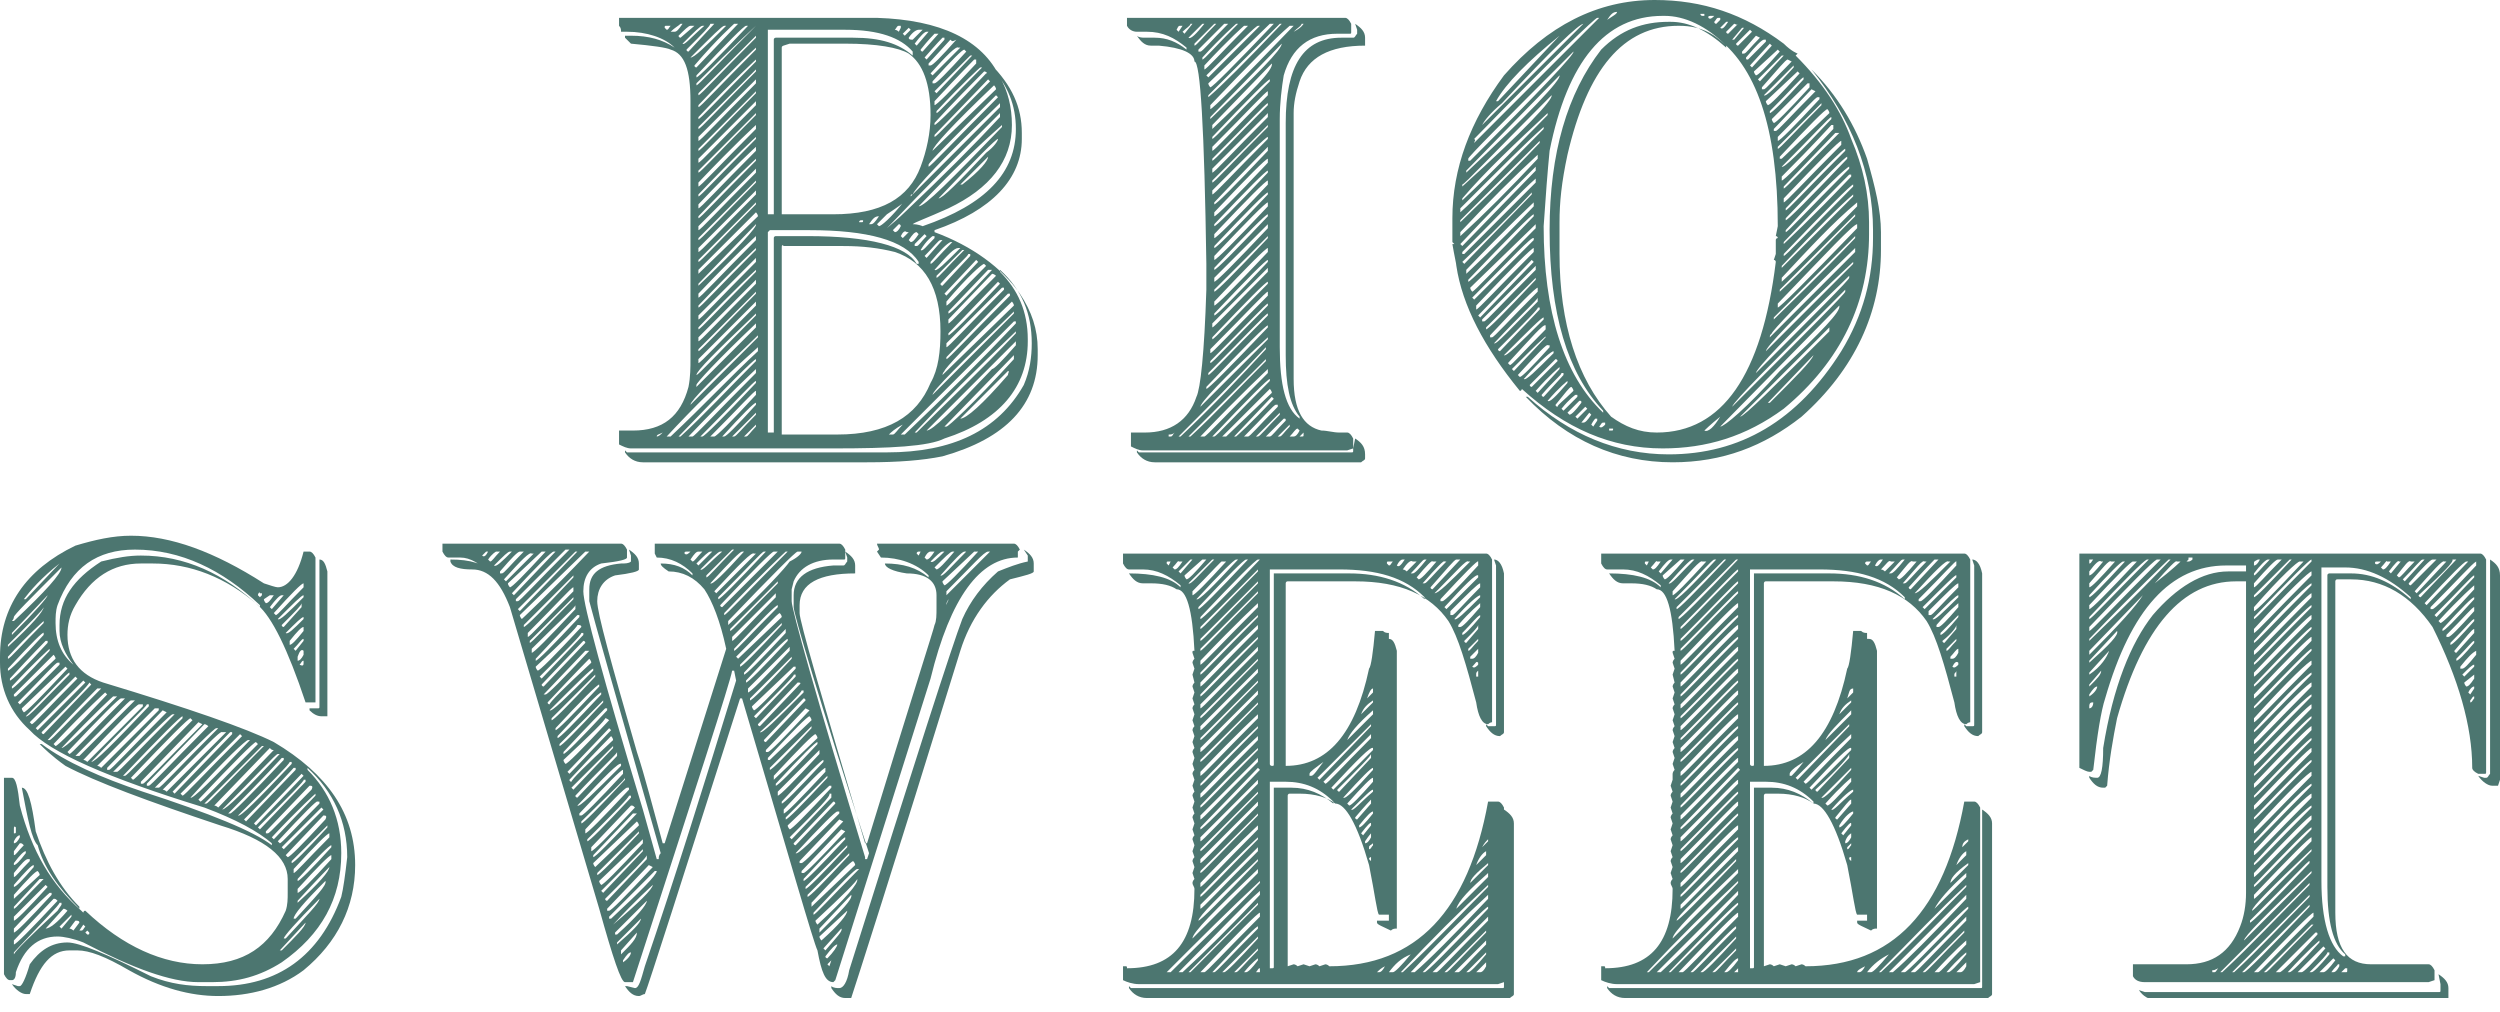
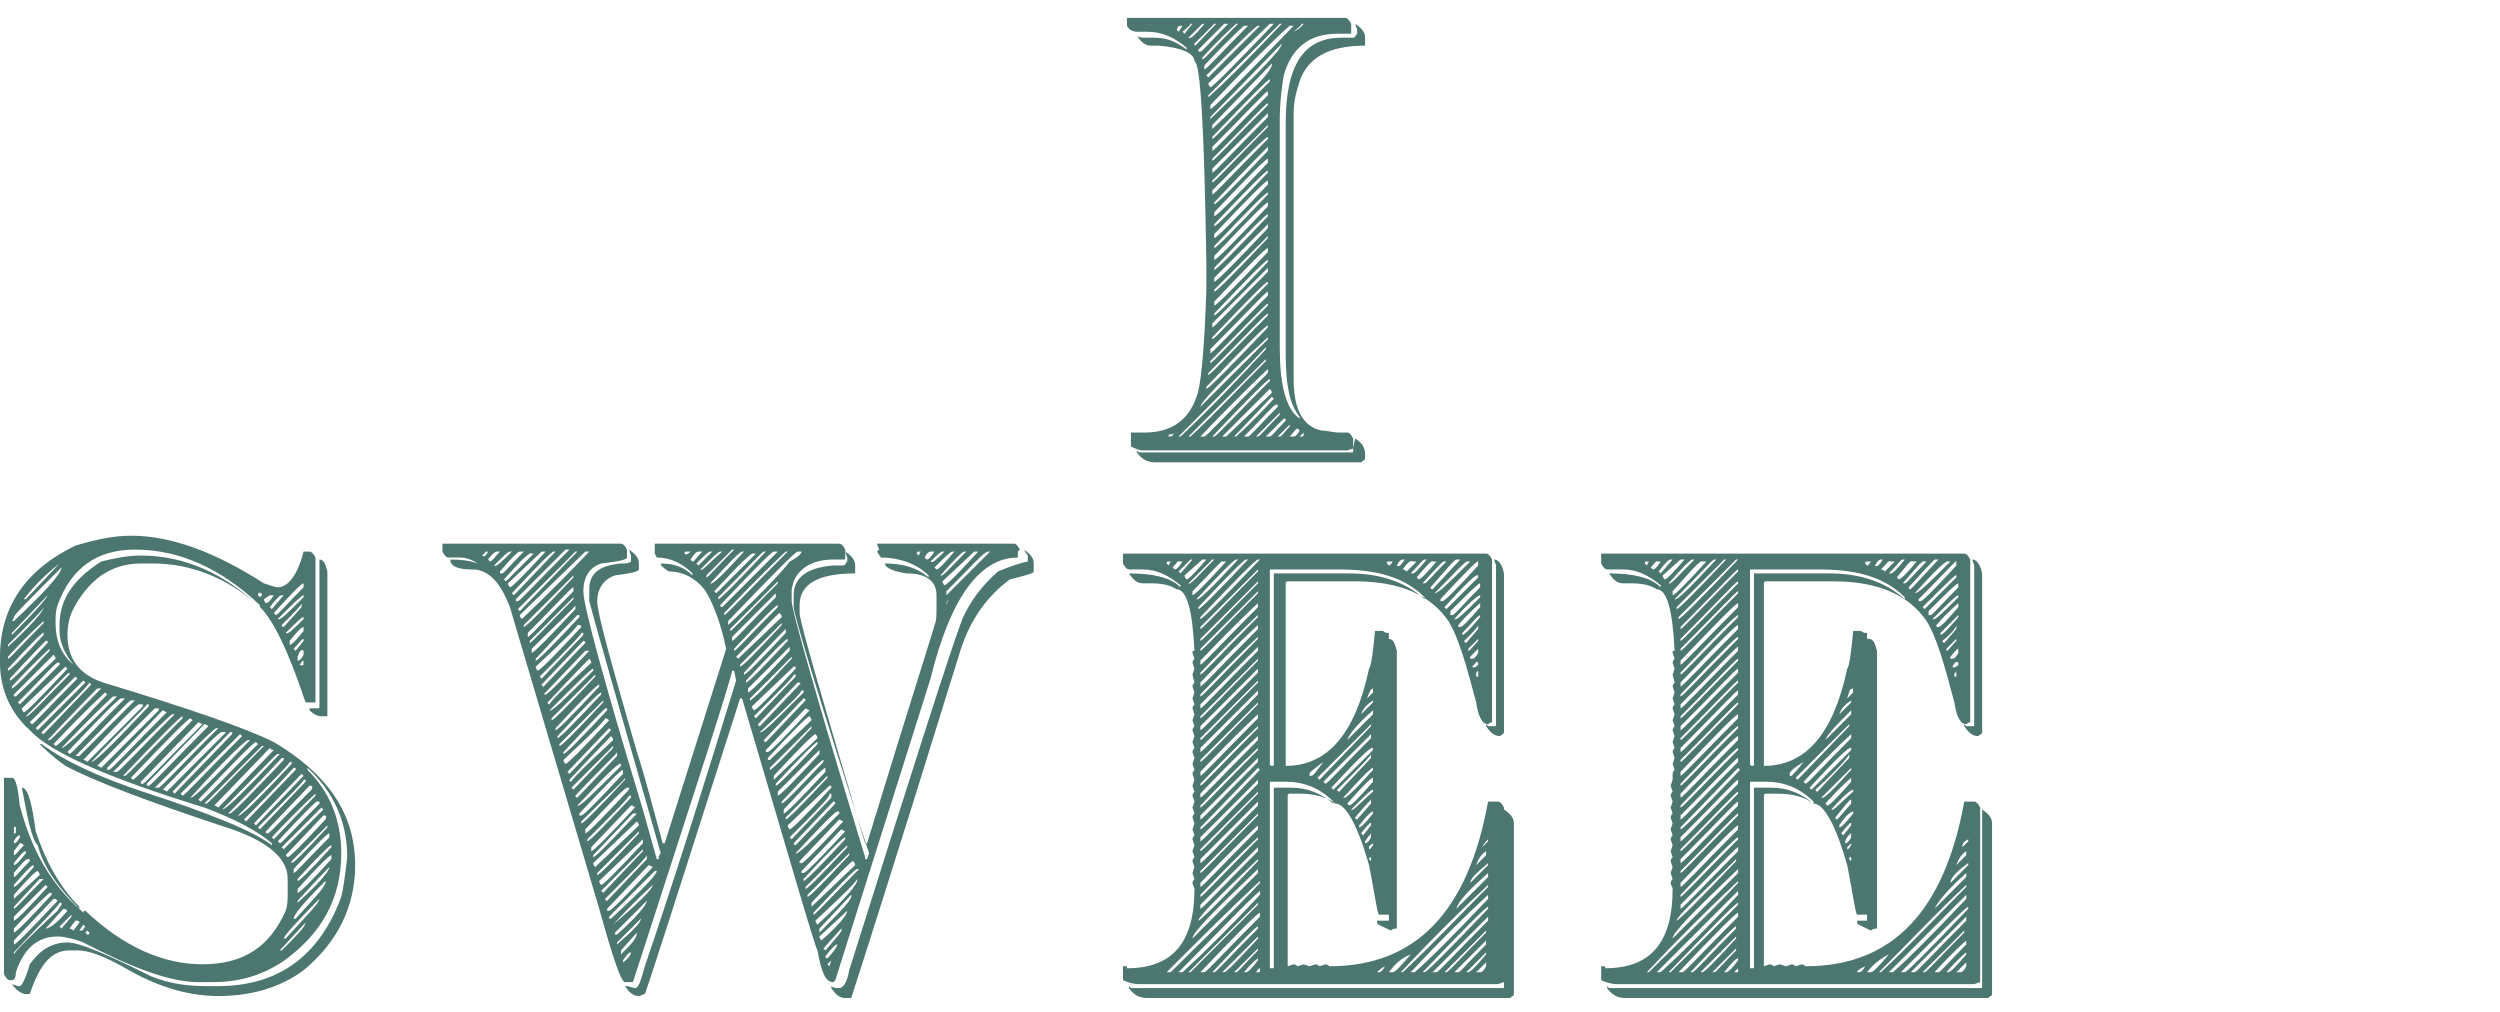
<svg xmlns="http://www.w3.org/2000/svg" preserveAspectRatio="xMidYMid meet" overflow="visible" style="display: block;" viewBox="0 0 126 51" fill="none">
  <g id="Frame" clip-path="url(#clip0_0_4)">
-     <path id="Vector" d="M31.2 0.9H44.2C47.4 1 49.5 2 50.4 3.9C50.8 4.6 51 5.4 51 6.3C51 8.1 49.9 9.5 47.8 10.5C46.7 11 46.1 11.2 46 11.3C46.3 11.3 46.5 11.4 46.5 11.4C49.7 10.3 51.2 8.7 51.2 6.5C51.2 5.3 50.8 4.3 49.9 3.3V3.2C51 4.3 51.5 5.4 51.5 6.7V7C51.5 9 50 10.6 47.1 11.6V11.7C49 12.4 50.5 13.5 51.4 14.8C52 15.7 52.3 16.6 52.3 17.6V17.9C52.3 20.4 50.7 22.1 47.5 23C46.5 23.2 45.3 23.3 43.7 23.3H32.4C32 23.3 31.7 23.1 31.5 22.8V22.7L31.6 22.8H44.7C48 22.8 50.3 21.7 51.6 19.4C51.9 18.7 52 18 52 17.3C52 15.8 51.5 14.6 50.4 13.6V13.7C51.3 14.6 51.8 15.7 51.8 17.1V17.2C51.8 19.5 50.4 21.2 47.6 22.1C46.8 22.5 44.9 22.6 42 22.6H31.8C31.6 22.6 31.4 22.5 31.2 22.4V21.7H31.9C33.4 21.7 34.3 21 34.7 19.5C34.8 19 34.8 18.5 34.8 18.1V5.1C34.8 3.5 34.5 2.7 33.8 2.5C33.6 2.4 32.9 2.3 31.8 2.2L31.5 1.9V1.8H31.8C32.7 1.8 33.4 2 34 2.4C33.5 1.9 32.6 1.6 31.6 1.6H31.3C31.3 1.5 31.3 1.4 31.2 1.3V0.9ZM33.1 22C33.2 22 33.3 21.9 33.4 21.8C33.2 21.9 33.1 21.9 33.1 22ZM33.5 1.4L33.6 1.5C33.7 1.5 33.7 1.4 33.8 1.3H33.6C33.5 1.3 33.5 1.3 33.5 1.4ZM33.6 22H33.8C35.5 20.4 36.9 18.9 38.2 17.7V17.5C36.4 19.1 34.9 20.6 33.6 22ZM33.8 1.6H34C34.1 1.6 34.2 1.5 34.4 1.2H34.3C34.2 1.3 34 1.4 33.8 1.6ZM34.2 1.8C34.2 1.9 34.3 1.9 34.3 1.9L35 1.3H34.8C34.7 1.3 34.5 1.5 34.2 1.8ZM34.2 22H34.3C35.5 20.9 36.7 19.6 38.1 18.2V18.1C38 18.1 36.7 19.4 34.2 22ZM34.4 2.2C34.5 2.3 34.8 1.9 35.5 1.3H35.4C35.3 1.3 35 1.6 34.4 2.2ZM34.6 2.5C34.6 2.6 34.7 2.6 34.7 2.6L36 1.2H35.8C35.8 1.3 35.4 1.7 34.6 2.5ZM34.7 22H34.9C35 22 36 20.9 38.1 18.8V18.6C38 18.7 36.8 19.8 34.7 22ZM34.8 20.4L38.2 17V16.9C35.9 19.1 34.8 20.2 34.8 20.4ZM34.8 2.9C35 2.9 35.5 2.4 36.6 1.3H36.5C36.4 1.3 35.9 1.8 34.8 2.9ZM35 3.3C35 3.4 35.1 3.4 35.1 3.4L37.2 1.2H37C36.9 1.3 36.2 1.9 35 3.3ZM35 19.6L38.1 16.5V16.3C36.1 18.2 35.1 19.3 35.1 19.4C35.1 19.5 35.1 19.6 35 19.6ZM35.1 3.8V3.9C35.2 3.9 36.1 3 37.7 1.3H37.6C37.5 1.3 36.7 2.1 35.1 3.8ZM35.1 4.2V4.3C35.2 4.3 36.1 3.3 38.1 1.3C38.1 1.3 37.1 2.2 35.1 4.2ZM35.1 18.9C35.2 18.9 36.1 17.9 38.1 15.9V15.8C36.1 17.7 35.1 18.7 35.1 18.9ZM35.2 4.7V4.8C35.3 4.8 36.2 3.8 38.1 1.9V1.8C38.1 1.8 37.1 2.8 35.2 4.7ZM35.2 5.3V5.4C35.3 5.4 36.2 4.4 38.1 2.5V2.4C38.1 2.4 37.1 3.3 35.2 5.3ZM35.2 5.9V6C35.3 6 36.2 5 38.1 3.1V3C38.1 3 37.1 3.9 35.2 5.9ZM35.2 6.4V6.5C35.3 6.5 36.2 5.5 38.1 3.6V3.5C38.1 3.5 37.1 4.5 35.2 6.4ZM35.2 6.9V7.1C35.3 7.1 36.2 6.1 38.1 4.2V4C38.1 4 37.1 5 35.2 6.9ZM35.2 7.5V7.6C35.3 7.6 36.2 6.6 38.1 4.7V4.6C38.1 4.6 37.1 5.6 35.2 7.5ZM35.2 8V8.2C35.3 8.2 36.2 7.2 38.1 5.3V5.1C38.1 5.1 37.1 6.1 35.2 8ZM35.2 8.6V8.7C35.3 8.7 36.2 7.7 38.1 5.8V5.7C38.1 5.7 37.1 6.7 35.2 8.6ZM35.2 9.2V9.4C35.3 9.4 36.2 8.4 38.1 6.5V6.3C38.1 6.3 37.1 7.2 35.2 9.2ZM35.2 9.8V9.9C35.3 9.9 36.2 8.9 38.1 7V6.9C38.1 6.9 37.1 7.8 35.2 9.8ZM35.2 10.3V10.5C35.3 10.5 36.2 9.5 38.1 7.6V7.4C38.1 7.4 37.1 8.3 35.2 10.3ZM35.2 10.9V11C35.3 11 36.2 10 38.1 8.1V8C38.1 8 37.1 8.9 35.2 10.9ZM35.2 11.4V11.6C35.3 11.6 36.2 10.6 38.1 8.7V8.5C38.1 8.5 37.1 9.5 35.2 11.4ZM35.2 12V12.1C35.3 12.1 36.2 11.1 38.1 9.2V9.1C38.1 9.1 37.1 10.1 35.2 12ZM35.2 12.5V12.7C35.3 12.7 36.2 11.7 38.1 9.8V9.6C38.1 9.6 37.1 10.6 35.2 12.5ZM35.2 13.1V13.2C35.3 13.2 36.2 12.2 38.1 10.3V10.2C38.1 10.2 37.1 11.2 35.2 13.1ZM35.2 13.6V13.8L38.2 10.9C38.2 10.8 38.1 10.7 38.1 10.7C38.1 10.7 37.1 11.7 35.2 13.6ZM38.1 11.3L35.2 14.3V14.4C37.2 12.5 38.2 11.4 38.1 11.3ZM35.2 14.8V15C35.3 15 36.2 14 38.1 12.1V11.9C38.1 11.9 37.1 12.8 35.2 14.8ZM35.2 15.4V15.5C35.3 15.5 36.2 14.5 38.1 12.6V12.5C38.1 12.5 37.1 13.4 35.2 15.4ZM35.2 15.9V16.1C35.3 16.1 36.2 15.1 38.1 13.2V13C38.1 13 37.1 14 35.2 15.9ZM35.2 16.5V16.6C35.3 16.6 36.2 15.6 38.1 13.7V13.6C38.1 13.6 37.1 14.5 35.2 16.5ZM35.2 17V17.2C35.3 17.2 36.2 16.2 38.1 14.3V14.1C38.1 14.1 37.1 15.1 35.2 17ZM35.2 17.6V17.7C35.3 17.7 36.2 16.7 38.1 14.8V14.7C38.1 14.7 37.1 15.7 35.2 17.6ZM35.2 18.1V18.3C35.3 18.3 36.2 17.3 38.1 15.4V15.2C38.1 15.2 37.1 16.2 35.2 18.1ZM35.3 22H35.4C35.5 22 36.4 21.1 38.1 19.3V19.2C38 19.2 37.1 20.2 35.3 22ZM35.8 22H36C36.1 22 36.8 21.3 38.1 19.9V19.7C38 19.7 37.3 20.5 35.8 22ZM36.4 22H36.5C36.6 22 37.1 21.5 38.1 20.4V20.3C38 20.3 37.4 20.9 36.4 22ZM36.9 22H37C37.1 22 37.4 21.6 38.1 20.9V20.8C38.1 20.8 37.7 21.2 36.9 22ZM37.5 22H37.6C37.7 22 37.8 21.8 38.1 21.5V21.4C38.1 21.4 37.9 21.6 37.5 22ZM38.7 1.6V10.8H39V2C39 1.9 39.1 1.9 39.1 1.9H43C44.4 1.9 45.3 2.2 46 2.8V2.6C45.4 1.9 44.3 1.5 42.6 1.5H38.7V1.6ZM38.7 11.7V21.8H39V12C39 11.9 39.1 11.9 39.1 11.9H40.7C43.8 11.9 45.7 12.4 46.2 13.3H46.3V13.2C45.6 12.1 43.7 11.6 40.8 11.6H38.8C38.8 11.6 38.7 11.7 38.7 11.7ZM39.4 2.4V10.8H42C44.4 10.8 45.8 10 46.4 8.4C46.7 7.6 46.9 6.7 46.9 5.8C46.9 4.2 46.5 3.2 45.8 2.7C45.3 2.4 44.2 2.2 42.6 2.2H39.8C39.5 2.3 39.4 2.3 39.4 2.4ZM39.4 12.5V21.9H42.2C44.7 21.9 46.2 21 46.9 19.3C47.3 18.6 47.4 17.7 47.4 16.7C47.4 14.5 46.6 13.2 45.1 12.7C44.3 12.5 43.5 12.4 42.5 12.4H39.5C39.4 12.3 39.4 12.4 39.4 12.5ZM43.3 11.2H43.4C43.5 11.2 43.5 11.2 43.5 11.1H43.4C43.4 11.1 43.3 11.1 43.3 11.2ZM43.8 11.3H43.9C44 11.3 44.1 11.2 44.3 10.9C44.1 10.9 44 11 43.8 11.3ZM45.6 10.1C45.6 10.2 45.3 10.4 44.7 10.8L44.2 11.3L44.3 11.4C44.4 11.4 44.9 11 45.6 10.1ZM44.7 11.5C45.3 11 45.6 10.7 45.6 10.7C47.5 8.9 49.1 7.3 50.4 5.9V5.7C48.6 7.5 46.7 9.4 44.7 11.5ZM44.8 21.9H45C45.1 21.9 45.2 21.7 45.5 21.4C45.1 21.6 44.9 21.8 44.8 21.9ZM45.3 11.3C45.1 11.5 45 11.6 45 11.6L45.1 11.7C45.2 11.7 45.3 11.6 45.4 11.4C45.4 11.4 45.4 11.3 45.3 11.3ZM45.1 1.5C45.1 1.5 45.2 1.5 45.3 1.6L45.4 1.4V1.3H45.3C45.2 1.3 45.2 1.4 45.1 1.5ZM45.4 11.9L45.5 12L45.8 11.7H45.7C45.6 11.6 45.5 11.7 45.4 11.9ZM45.4 21.9H45.6C47.6 20 49.5 18.1 51.2 16.3V16.2H51.1C49.3 18 47.4 19.9 45.4 21.9ZM45.8 1.4C45.6 1.6 45.5 1.7 45.5 1.7L45.6 1.8L45.9 1.5L45.8 1.4ZM45.8 12.1L45.9 12.2C46 12.2 46.1 12.1 46.3 11.8L46.2 11.7C46.1 11.7 46 11.8 45.8 12.1ZM45.8 1.9C45.8 2 45.9 2 46 2L46.5 1.5H46.3C46.2 1.5 46 1.6 45.8 1.9ZM45.9 9.9L50.4 5.4V5.2C47.5 8 46.1 9.5 46 9.8C45.9 9.8 45.9 9.8 45.9 9.9ZM46.1 2.2L46.2 2.3L46.8 1.6H46.7C46.6 1.6 46.4 1.8 46.1 2.2ZM46.6 11.8L46.1 12.3V12.4H46.2C46.3 12.4 46.4 12.2 46.7 11.9L46.6 11.8ZM46.1 21.8H46.2C47.7 20.3 49.4 18.7 51.2 16.8V16.7C49.2 18.6 47.5 20.3 46.1 21.8ZM46.3 10.4C46.6 10.4 47.9 9.1 50.5 6.4V6.3C49.7 7 48.3 8.3 46.3 10.4ZM46.4 2.5C46.4 2.6 46.5 2.6 46.5 2.6L47.3 1.7H47.1C47 1.8 46.8 2 46.4 2.5ZM46.4 12.6C46.5 12.7 46.7 12.4 47.1 12V11.9H47C47 11.9 46.7 12.1 46.4 12.6ZM46.6 2.9L46.7 3L47.6 2V1.9H47.5C47.5 1.9 47.2 2.2 46.6 2.9ZM46.6 12.9L46.7 13L47.5 12.1H47.4C47.3 12.1 47.1 12.4 46.6 12.9ZM47.9 2L46.8 3.2V3.3H46.9C47 3.3 47.4 2.9 48.2 2C48 2.1 48 2.1 47.9 2ZM46.7 21.7C47 21.7 48 20.7 50 18.6C50.1 18.6 50.5 18.2 51.2 17.4V17.2C49.5 18.9 48 20.4 46.7 21.7ZM50.2 4.8C48 7 46.8 8.2 46.8 8.3V8.4C46.9 8.4 48 7.2 50.3 4.9L50.2 4.8ZM46.9 3.7L47 3.8L48.4 2.4H48.3C48.2 2.3 47.7 2.8 46.9 3.7ZM46.9 13.2V13.3C47 13.3 47.3 12.9 48 12.2H47.9C47.7 12.3 47.4 12.6 46.9 13.2ZM47 4.1V4.2H47.1C47.2 4.2 47.7 3.7 48.7 2.6L48.6 2.5C48.5 2.5 48 3 47 4.1ZM47 7.6L50.2 4.5C50.2 4.4 50.1 4.3 50.1 4.3C48 6.3 47 7.4 47 7.6ZM47 19.9L51.1 15.8V15.7C48.4 18.3 47 19.7 47 19.9ZM48.9 2.8C47.7 4 47.1 4.6 47.1 4.6L47.2 4.7L49 2.8H48.9ZM47.1 13.6C47.2 13.7 47.6 13.3 48.4 12.5H48.3C48.1 12.5 47.8 12.8 47.1 13.6ZM47.1 5.1V5.3C47.2 5.3 47.9 4.6 49.2 3.2V3H49.1C49.1 3 48.4 3.7 47.1 5.1ZM49.6 3.6C47.9 5.3 47.1 6.2 47.1 6.2V6.3C47.2 6.3 48.1 5.4 49.7 3.7C49.8 3.7 49.7 3.6 49.6 3.6ZM49.8 4L47.1 6.8V6.9C47.2 6.9 48.1 5.9 49.9 4.1L49.8 4ZM47.2 5.6V5.7C47.3 5.7 48 4.9 49.5 3.4H49.4C49.4 3.4 48.6 4.1 47.2 5.6ZM47.3 10C47.5 10 48.3 9.2 49.7 7.7C50.1 7.4 50.3 7.1 50.3 7C50.2 7 49.2 8 47.3 10ZM48.5 12.6L47.2 13.9V14C47.3 14 47.7 13.5 48.6 12.6H48.5ZM47.4 14.3C47.4 14.4 47.5 14.4 47.5 14.4L48.9 12.9V12.8H48.8C48.8 12.9 48.3 13.3 47.4 14.3ZM47.5 18.9L51.1 15.4C51.1 15.3 51 15.2 51 15.2C48.7 17.4 47.6 18.6 47.6 18.7C47.5 18.8 47.5 18.9 47.5 18.9ZM49.2 13.1L47.6 14.8L47.7 14.9L49.3 13.2L49.2 13.1ZM51.1 17.9L47.6 21.5H47.7C47.8 21.5 49 20.4 51.1 18.1C51.1 18 51.1 18 51.1 17.9ZM47.7 15.2V15.4C47.8 15.4 48.4 14.7 49.7 13.4L49.6 13.3C49.5 13.3 48.8 13.9 47.7 15.2ZM47.7 18V18.1C47.8 18.1 48.8 17 50.9 14.9V14.8H50.8C50.7 14.9 49.7 15.9 47.7 18ZM49.8 13.6L47.8 15.7V15.8C47.9 15.8 48.6 15.1 50 13.6H49.8ZM47.7 17.3V17.5C47.8 17.5 48.7 16.5 50.6 14.6V14.5H50.5C50.5 14.5 49.5 15.5 47.7 17.3ZM50 13.8L47.8 16.1V16.3C47.9 16.3 48.6 15.5 50.2 13.9C50.2 13.9 50.1 13.8 50 13.8ZM50.3 14.2L47.8 16.8V16.9C47.9 16.9 48.8 16 50.4 14.3L50.3 14.2ZM49.8 7.9L48.4 9.3H48.5C49.4 8.6 49.8 8.1 49.8 7.9ZM50.8 18.7L48.4 21.1C48.7 21.1 49.5 20.4 50.8 18.9C50.8 18.8 50.9 18.7 50.8 18.7Z" fill="#4C7670" />
    <path id="Vector_2" d="M57 0.9H67.8C67.9 0.9 68 1 68.1 1.2V1.6C68.1 1.7 68.1 1.7 68 1.7H67.4C66 1.7 65.1 2.4 64.7 3.8C64.6 4.4 64.5 5.2 64.5 6V17.5C64.5 19.4 64.8 20.6 65.5 21.1V21C65 20.4 64.8 19.4 64.8 17.9V6.2C64.8 3.3 65.7 1.9 67.6 1.9H68.2C68.3 1.9 68.3 1.8 68.4 1.7V1.5L68.3 1.2C68.6 1.4 68.8 1.6 68.8 1.9V2.3C67 2.3 65.9 2.9 65.5 4.1C65.3 4.7 65.2 5.2 65.2 5.7V19.1C65.2 20.7 65.7 21.5 66.6 21.7C66.9 21.7 67.2 21.8 67.5 21.8H67.9C68 21.8 68.1 21.9 68.2 22.1V22.6L67.9 22.7H57.6C57.4 22.7 57.2 22.6 57 22.5V21.8H57.7C59 21.8 59.9 21.2 60.3 20C60.5 19.6 60.7 17.8 60.8 14.6V13.3C60.7 6.5 60.5 3.1 60.2 3.1C60.2 2.7 59.6 2.4 58.4 2.3H58C57.7 2.3 57.5 2.1 57.3 1.8C57.4 1.9 57.6 1.9 57.7 1.9H58.2C58.8 1.9 59.3 2.1 59.8 2.5V2.4C59.2 1.9 58.6 1.6 57.8 1.6H57.3C57.1 1.6 56.9 1.5 56.8 1.3V0.9H57ZM68.3 22.1C68.6 22.3 68.8 22.5 68.8 22.9V23.1C68.8 23.2 68.7 23.2 68.6 23.3H58.2C57.8 23.3 57.5 23.1 57.3 22.8V22.7L57.4 22.8H68.1C68.2 22.8 68.2 22.8 68.2 22.7V22.6L68.3 22.1ZM58.9 21.9V22H59C59.1 22 59.1 21.9 59.2 21.8C59.1 21.9 59 21.9 58.9 21.9ZM59.3 1.5L59.4 1.6L59.6 1.3H59.5C59.4 1.3 59.4 1.3 59.3 1.5ZM59.4 22H59.5C61.2 20.4 62.6 18.9 63.8 17.6V17.5C62.2 19.2 60.7 20.7 59.4 22ZM59.6 1.6L59.7 1.7L60.1 1.2H60C60 1.3 59.8 1.4 59.6 1.6ZM59.9 1.9C60 2 60.3 1.7 60.7 1.2H60.6C60.5 1.3 60.3 1.5 59.9 1.9ZM59.9 22H60C61.2 20.9 62.4 19.6 63.8 18.2V18.1C63.8 18.1 62.5 19.4 59.9 22ZM60.2 2.2V2.3C60.3 2.3 60.6 1.9 61.3 1.2H61.2C61.1 1.3 60.8 1.6 60.2 2.2ZM60.4 2.5V2.6H60.5C60.6 2.6 61 2.1 61.9 1.2H61.7C61.6 1.3 61.2 1.7 60.4 2.5ZM60.5 20.5L63.9 17.1V17C61.6 19.1 60.5 20.3 60.5 20.5ZM60.5 22H60.7C60.8 22 61.8 20.9 63.9 18.8V18.6C63.8 18.7 62.6 19.8 60.5 22ZM60.6 2.9V3C60.7 3 61.2 2.4 62.4 1.2H62.3C62.2 1.3 61.6 1.8 60.6 2.9ZM60.7 3.3V3.5C60.8 3.5 61.5 2.7 62.9 1.3H62.7C62.7 1.3 62 1.9 60.7 3.3ZM60.8 3.8L60.9 3.9L63.5 1.3H63.4C63.3 1.3 62.5 2.1 60.8 3.8ZM60.8 19.5V19.6C60.9 19.6 61.9 18.6 63.9 16.5V16.4C63.8 16.4 62.8 17.4 60.8 19.5ZM60.9 4.2C60.9 4.3 61 4.4 61 4.4C61.1 4.4 62.2 3.3 64.2 1.2H64L60.9 4.2ZM60.9 4.8V4.9C61.6 4.3 62.8 3.1 64.6 1.2H64.5C64.4 1.3 63.3 2.4 60.9 4.8ZM60.9 18.8V18.9C61 18.9 61.9 17.9 63.9 15.9V15.8C63.8 15.8 62.9 16.8 60.9 18.8ZM61 5.3V5.5C61.1 5.5 62.5 4.1 65.2 1.3H65C64.3 1.9 62.9 3.3 61 5.3ZM64.6 2.2L61 5.9V6C63.4 3.7 64.6 2.5 64.6 2.2ZM61 17.6V17.8C61.1 17.8 62 16.8 63.9 14.9V14.7C63.8 14.7 62.9 15.7 61 17.6ZM61 18.2V18.3C61.1 18.3 62 17.3 63.9 15.4V15.3C63.8 15.3 62.9 16.3 61 18.2ZM64.1 3.2L61.1 6.3V6.5C63.1 4.6 64.2 3.5 64.1 3.2ZM61.1 6.9V7C61.2 7 62.1 6 64 4.1V4C63.9 4 62.9 5 61.1 6.9ZM61.1 7.4V7.6C61.2 7.6 62.1 6.6 63.9 4.8V4.6C63.8 4.6 62.9 5.6 61.1 7.4ZM61.1 17V17.1C61.2 17.1 62.1 16.1 63.9 14.3V14.2C63.8 14.2 62.9 15.1 61.1 17ZM61.1 22H61.2C61.3 22 62.2 21 64 19.2V19.1C63.9 19.1 62.9 20.1 61.1 22ZM61.1 8V8.1C61.2 8.1 62.1 7.1 63.9 5.3V5.2C63.8 5.2 62.9 6.2 61.1 8ZM61.1 8.5V8.7C61.2 8.7 62.1 7.7 63.9 5.9V5.7C63.8 5.8 62.9 6.7 61.1 8.5ZM61.1 9.1V9.2C61.2 9.2 62.1 8.2 63.9 6.4V6.3C63.8 6.4 62.9 7.3 61.1 9.1ZM61.1 9.6V9.8C61.2 9.8 62.1 8.8 63.9 7V6.9C63.8 6.9 62.9 7.8 61.1 9.6ZM61.1 16.3V16.5C61.2 16.5 62.1 15.5 63.9 13.7V13.5C63.8 13.6 62.9 14.5 61.1 16.3ZM61.2 10.2V10.3C61.3 10.3 62.2 9.4 63.9 7.6V7.4C63.8 7.5 62.9 8.4 61.2 10.2ZM61.2 10.7V10.9C61.3 10.9 62.2 10 63.9 8.2V8C63.8 8 62.9 8.9 61.2 10.7ZM61.2 11.3V11.4C61.3 11.4 62.2 10.5 63.9 8.7V8.6C63.8 8.6 62.9 9.5 61.2 11.3ZM61.2 11.8V12C61.3 12 62.2 11.1 63.9 9.3V9.1C63.8 9.1 62.9 10 61.2 11.8ZM61.2 12.4V12.5C61.3 12.5 62.2 11.6 63.9 9.8V9.7C63.8 9.7 62.9 10.6 61.2 12.4ZM61.2 12.9V13.1C61.3 13.1 62.2 12.2 63.9 10.4V10.2C63.8 10.2 62.9 11.1 61.2 12.9ZM61.2 13.5V13.6C61.3 13.6 62.2 12.7 63.9 10.9V10.8C63.8 10.8 62.9 11.7 61.2 13.5ZM61.2 14V14.2C61.3 14.2 62.2 13.3 63.9 11.5V11.3C63.8 11.4 62.9 12.3 61.2 14ZM61.2 14.6V14.7C61.3 14.7 62.2 13.8 63.9 12V11.9C63.8 12 62.9 12.9 61.2 14.6ZM61.2 15.2V15.4C61.3 15.4 62.2 14.5 63.9 12.7V12.5C63.8 12.5 62.9 13.4 61.2 15.2ZM61.2 15.8V15.9C61.3 15.9 62.2 15 63.9 13.2V13.1C63.8 13.1 62.9 14 61.2 15.8ZM61.6 22H61.8L64.1 19.8C64.1 19.7 64 19.6 64 19.6C64 19.6 63.2 20.4 61.6 22ZM64.1 20L62.2 22H62.3C62.3 22 63 21.4 64.2 20.1L64.1 20ZM62.7 22H62.9C63 22 63.4 21.5 64.4 20.5V20.4H64.3C64.2 20.4 63.7 21 62.7 22ZM63.3 22H63.4C63.5 22 63.8 21.6 64.5 20.9V20.8C64.5 20.8 64.1 21.2 63.3 22ZM64.7 21.1L63.8 22H64C64.1 22 64.3 21.7 64.8 21.2C64.8 21.1 64.8 21.1 64.7 21.1ZM64.4 22H64.5C64.6 22 64.7 21.8 65 21.5V21.4C65 21.4 64.8 21.6 64.4 22ZM65 22H65.2C65.3 22 65.4 21.9 65.5 21.7L65.4 21.6C65.3 21.6 65.2 21.8 65 22ZM65.2 1.6C65.6 1.4 65.7 1.2 65.7 1.2H65.6C65.6 1.3 65.4 1.4 65.2 1.6ZM65.7 21.8L65.5 22H65.6C65.7 22 65.7 22 65.7 21.9V21.8Z" fill="#4C7670" />
-     <path id="Vector_3" d="M83.4 0C85.8 0 87.9 0.7 89.9 2.2C90.3 2.6 90.6 2.7 90.6 2.7L90.5 2.8C91.9 4.2 92.8 5.6 93.3 7C93.9 8.4 94.2 9.8 94.2 11.2V11.8C94.2 15.2 92.8 18.2 89.9 20.6C88 22 86 22.6 83.8 22.6C81.2 22.6 78.9 21.6 76.7 19.6C76.7 19.6 76.7 19.7 76.6 19.7C74.8 17.5 73.7 15.4 73.4 13.4C73.4 13.3 73.3 12.9 73.2 12.3H73.3L73.2 12.2V11C73.2 8.5 74.1 6.1 75.8 3.8C78 1.3 80.5 0 83.4 0ZM73.6 10.5V10.7C74.4 10 75.7 8.6 77.8 6.5V6.4C77 7.1 75.6 8.5 73.6 10.5ZM73.6 11.1V11.2C74.3 10.5 75.7 9.2 77.6 7.2V7.1C76.9 7.8 75.6 9.1 73.6 11.1ZM73.6 11.7V11.9C74.8 10.8 76.1 9.5 77.5 8V7.8C76.3 8.9 75 10.2 73.6 11.7ZM73.6 12.3L73.7 12.4L77.4 8.6V8.4C76.3 9.5 75 10.8 73.6 12.3ZM73.7 10V10.1C75.3 8.6 76.7 7.1 78 5.8V5.7C76.4 7.2 74.9 8.6 73.7 10ZM73.7 12.7V12.8H73.8C74.4 12.2 75.6 11 77.4 9.2V9C76.7 9.6 75.5 10.9 73.7 12.7ZM78.2 4.8C75.2 7.8 73.8 9.3 73.7 9.3V9.4C76.8 6.6 78.3 5 78.2 4.8ZM73.7 13.2L73.8 13.3L77.2 9.8V9.7C77.2 9.7 76.1 10.9 73.7 13.2ZM78.6 3.8L73.9 8.6V8.7C77.1 5.7 78.7 4 78.6 3.8ZM73.9 13.6V13.8C74 13.7 75.2 12.6 77.3 10.4V10.2C77.2 10.3 76 11.4 73.9 13.6ZM79.3 2.6C75.8 6.1 74 7.9 74 8V8.1H74.1C77.6 4.6 79.4 2.7 79.3 2.6ZM74 14.1V14.2C74.1 14.2 75.2 13.1 77.3 10.9V10.8C77.2 10.8 76.1 11.9 74 14.1ZM74.1 14.5C74.1 14.6 74.2 14.7 74.2 14.7C74.3 14.7 75.3 13.6 77.4 11.5V11.3L74.1 14.5ZM74.2 15L74.3 15.1L77.3 12.1V12C77.2 11.9 76.2 13 74.2 15ZM74.3 7.2C76.2 5.3 78.3 3.2 80.6 0.9H80.5C80.4 0.9 78.3 2.9 74.3 7C74.4 7.1 74.3 7.1 74.3 7.2ZM74.4 15.4V15.6C74.5 15.6 75.4 14.6 77.3 12.7V12.5C77.2 12.5 76.3 13.4 74.4 15.4ZM77.2 13.1L74.5 15.9L74.6 16L77.3 13.2L77.2 13.1ZM74.7 6.3L79.8 1.2C79.6 1.2 78.2 2.5 75.7 5.2C75.1 5.7 74.8 6.1 74.7 6.3ZM74.7 16.1V16.2H74.8C74.9 16.2 75.7 15.3 77.4 13.6V13.4C77.3 13.5 76.4 14.4 74.7 16.1ZM74.9 16.5V16.6C75 16.6 75.8 15.8 77.4 14.1V14C77.4 14 76.5 14.9 74.9 16.5ZM75.1 16.9V17H75.2C75.3 17 76 16.2 77.5 14.7V14.5C77.4 14.5 76.6 15.3 75.1 16.9ZM75.3 17.3C75.4 17.4 76.1 16.6 77.5 15.2V15C77.5 15.1 76.7 15.8 75.3 17.3ZM78.6 1.8C77 3.1 75.9 4.2 75.4 5.1H75.5L78.6 1.8ZM75.5 17.6C75.5 17.7 75.6 17.7 75.6 17.7L77.6 15.6V15.5H77.5C77.6 15.5 76.9 16.2 75.5 17.6ZM75.8 17.9C75.9 18 76.6 17.3 77.8 16.1V16C77.7 16 77.1 16.6 75.8 17.9ZM76 18.3L76.1 18.4C76.2 18.4 76.7 17.8 77.9 16.6V16.4C77.8 16.3 77.2 17 76 18.3ZM76.2 18.6L76.3 18.7L77.9 17V16.9H78C77.9 16.9 77.3 17.5 76.2 18.6ZM76.5 18.9L76.6 19C76.7 19 77.2 18.5 78.1 17.5V17.4H78C78 17.3 77.5 17.8 76.5 18.9ZM76.8 19.1C76.9 19.2 77.4 18.7 78.3 17.8V17.7C78.2 17.7 77.7 18.1 76.8 19.1ZM91.3 3.5C92.6 4.8 93.5 6.3 94.1 8C94.5 9.4 94.8 10.6 94.8 11.7V12.6C94.8 15.7 93.5 18.6 90.8 21C88.9 22.5 86.8 23.3 84.3 23.3C81.5 23.3 79 22.2 76.9 20H77C79.1 21.9 81.5 22.9 84.1 22.9C87.7 22.9 90.6 21.2 92.8 17.7C93.9 15.9 94.4 14 94.4 12V11.6C94.4 8.7 93.3 6 91.3 3.5ZM78.4 18.1L77.1 19.4C77.1 19.5 77.2 19.5 77.2 19.5L78.5 18.2C78.5 18.1 78.4 18.1 78.4 18.1ZM77.4 19.7L77.5 19.8L78.6 18.6V18.5C78.6 18.5 78.1 18.9 77.4 19.7ZM77.7 19.9C77.7 20 77.8 20 77.8 20L78.8 18.9V18.8H78.7C78.7 18.9 78.3 19.2 77.7 19.9ZM77.8 11.4C77.8 15.7 78.8 18.9 80.8 20.8V20.7C79 18.8 78.1 15.8 78.1 11.6C78.1 7.7 79 4.7 80.7 2.5C81.7 1.5 82.8 1.1 84.1 1.1H84.2C85.1 1.1 86 1.5 87 2.4V2.3C86 1.3 84.9 0.8 83.9 0.8H83.8C80.9 0.8 79 3.1 78.1 7.6C78 8.6 77.9 9.9 77.8 11.4ZM78 20.2C78.1 20.3 78.4 20 79 19.3V19.2C79 19.2 78.6 19.5 78 20.2ZM78.4 20.4C78.4 20.5 78.5 20.5 78.5 20.5C78.5 20.4 78.8 20.2 79.3 19.7C79.3 19.6 79.2 19.5 79.2 19.5C79.1 19.5 78.9 19.8 78.4 20.4ZM78.6 11.2V12.8C78.6 16.3 79.5 19.1 81.2 21C81.9 21.5 82.6 21.8 83.5 21.8C86.8 21.8 88.8 18.9 89.5 13.2C89.5 13.2 89.5 13.1 89.4 13.1L89.5 12.8V12.1C89.5 12.1 89.5 12 89.6 12C89.6 12 89.6 11.9 89.5 11.9L89.6 11.4C89.6 6.4 88.5 3.3 86.4 1.8C85.8 1.4 85.2 1.3 84.6 1.3C81.8 1.3 80 3.5 79 7.8C78.7 9.2 78.6 10.2 78.6 11.2ZM78.7 20.6L78.8 20.7L79.5 20V19.9H79.4C79.4 19.9 79.1 20.1 78.7 20.6ZM79.6 20.2L79 20.8L79.1 20.9C79.2 20.9 79.4 20.7 79.7 20.3C79.7 20.2 79.7 20.2 79.6 20.2ZM79.9 20.5L79.4 21L79.5 21.1L80 20.6L79.9 20.5ZM80.1 20.8L79.7 21.3H79.8C79.9 21.3 80 21.2 80.2 20.9L80.1 20.8ZM80.2 21.4L80.3 21.5L80.5 21.2V21.1H80.4C80.4 21.1 80.3 21.2 80.2 21.4ZM80.6 21.5C80.7 21.6 80.8 21.5 80.9 21.4V21.3H80.8C80.7 21.3 80.7 21.4 80.6 21.5ZM81 1C81.3 0.8 81.5 0.7 81.5 0.6C81.3 0.6 81.2 0.7 81 1ZM81.1 21.6V21.7H81.2C81.3 21.7 81.3 21.7 81.3 21.6H81.1ZM85.7 0.7C85.7 0.8 85.8 0.8 85.8 0.8H85.9V0.7H85.7ZM86.7 21C86.2 21.4 85.9 21.7 85.9 21.7C86.1 21.8 86.4 21.5 86.7 21ZM86.1 0.9C86.2 1 86.3 0.9 86.4 0.8H86.3C86.1 0.8 86.1 0.8 86.1 0.9ZM86.4 1.1C86.4 1.2 86.5 1.2 86.5 1.2L86.7 1V0.9H86.6C86.5 0.9 86.5 1 86.4 1.1ZM86.7 1.4C86.8 1.5 86.9 1.4 87.1 1.1H87C87 1.1 86.9 1.2 86.7 1.4ZM92.7 15.4L86.7 21.5C86.9 21.5 88 20.6 89.7 18.7C91.8 16.7 92.8 15.7 92.7 15.4ZM87.4 1.2L87 1.6C87 1.7 87.1 1.7 87.1 1.7L87.6 1.2C87.5 1.3 87.5 1.2 87.4 1.2ZM87.8 1.4L87.3 2H87.4L87.9 1.4H87.8ZM87.3 20.5C91.1 16.7 93 14.8 93 14.7V14.6C89.3 18.3 87.4 20.2 87.3 20.5ZM87.5 2.2C87.5 2.3 87.6 2.3 87.6 2.3L88.3 1.6L88.2 1.5C88.1 1.6 87.9 1.8 87.5 2.2ZM92.2 16.5L87.7 21C87.9 21 89.4 19.5 92.2 16.7C92.2 16.7 92.2 16.6 92.2 16.5ZM88.5 1.8L87.8 2.6V2.7H87.9C88 2.7 88.2 2.4 88.7 1.9L88.5 1.8ZM88 2.9C88 3 88 3 88.1 3L89 2.1V2H88.9C88.8 2 88.5 2.3 88 2.9ZM89.2 2.2L88.2 3.3L88.3 3.4L89.3 2.3L89.2 2.2ZM88.4 3.6C88.4 3.7 88.5 3.8 88.5 3.8C88.6 3.8 89 3.4 89.7 2.6L89.6 2.5L88.4 3.6ZM88.4 18.9C91.6 15.7 93.2 14.1 93.2 14V13.9C90 17 88.5 18.6 88.5 18.8L88.4 18.9ZM89.8 2.8L88.6 4L88.7 4.1L89.9 2.8H89.8ZM88.8 4.4V4.5H88.9C89 4.5 89.4 4 90.3 3.1L90.1 3C90 3 89.6 3.5 88.8 4.4ZM88.9 4.8C89 4.9 89.5 4.4 90.4 3.4V3.3C90.4 3.3 89.9 3.8 88.9 4.8ZM88.9 17.8L93.4 13.3V13.2C90.4 16 89 17.5 89 17.7L88.9 17.8ZM89 5.1C89 5.2 89.1 5.3 89.1 5.3C89.2 5.3 89.7 4.8 90.7 3.7L90.6 3.6L89 5.1ZM91.4 17.9L89.1 20.3H89.2C90.5 19 91.3 18.2 91.4 17.9ZM89.2 17L93.5 12.7V12.5C90.7 15.2 89.3 16.7 89.3 16.8C89.2 16.9 89.2 16.9 89.2 17ZM89.2 5.6V5.7C89.3 5.7 89.9 5.1 90.9 4V3.9C90.8 3.9 90.3 4.5 89.2 5.6ZM89.3 6C89.3 6.1 89.4 6.2 89.4 6.2C89.5 6.2 90.1 5.6 91.2 4.4V4.2H91.1L89.3 6ZM91.3 4.5L89.4 6.5V6.6H89.5C89.6 6.6 90.2 5.9 91.5 4.6L91.3 4.5ZM89.4 16V16.1C90.1 15.4 91.5 14.1 93.5 12V11.9C92.8 12.6 91.4 14 89.4 16ZM89.6 6.9V7.1C89.7 7.1 90.4 6.4 91.7 5V4.9H91.6C91.5 4.9 90.9 5.6 89.6 6.9ZM89.6 15.3V15.5C89.7 15.5 91 14.2 93.6 11.5V11.3C93.4 11.3 92.1 12.7 89.6 15.3ZM89.6 7.4V7.5C89.7 7.5 90.4 6.7 91.8 5.3V5.2C91.8 5.2 91 6 89.6 7.4ZM89.7 7.9V8H89.8L92.2 5.7C92.2 5.6 92.1 5.5 92.1 5.5C92 5.5 91.2 6.3 89.7 7.9ZM89.7 14.6V14.7C90.9 13.6 92.1 12.3 93.5 10.9V10.8C92.4 11.9 91.1 13.2 89.7 14.6ZM89.8 8.4C89.9 8.5 90.7 7.7 92.3 6V5.9C92.2 5.9 91.4 6.8 89.8 8.4ZM89.8 14V14.2C90.9 13.2 92.1 11.9 93.6 10.4V10.2C92.4 11.2 91.2 12.5 89.8 14ZM89.8 8.9V9.1C89.9 9.1 90.8 8.2 92.4 6.5V6.3H92.3C92.3 6.3 91.5 7.2 89.8 8.9ZM89.8 13.4V13.5C90.4 12.9 91.6 11.7 93.4 9.9V9.8C92.8 10.3 91.6 11.5 89.8 13.4ZM92.5 6.7L89.9 9.4V9.5C90 9.5 90.9 8.5 92.7 6.7H92.5ZM89.9 10V10.2C90 10.2 90.9 9.2 92.8 7.3V7.1C92.7 7.1 91.8 8 89.9 10ZM89.9 12.2V12.3C90 12.2 91.2 11.1 93.3 8.9V8.8H93.2C93.1 8.9 92 10 89.9 12.2ZM89.9 12.8V12.9C90 12.9 91.1 11.7 93.4 9.4V9.3C93.3 9.3 92.1 10.5 89.9 12.8ZM90 10.5V10.6C90.1 10.6 91 9.6 93 7.6V7.5C92.9 7.5 91.9 8.5 90 10.5ZM90 11V11.1C90.1 11.1 91.1 10.1 93.1 8V7.9C93 7.9 92 8.9 90 11ZM90 11.6V11.7C90.1 11.7 91.1 10.6 93.2 8.5V8.4C93.1 8.4 92 9.4 90 11.6Z" fill="#4C7670" />
    <path id="Vector_4" d="M6.6 27C8.6 27 10.8 27.8 13.3 29.4C13.6 29.5 13.9 29.6 14 29.6C14.5 29.6 15 29 15.3 27.8H15.6C15.7 27.8 15.8 27.9 15.9 28.1V35.4H15.4C14.5 32.7 13.7 31.1 13 30.5C11.4 29.1 9.6 28.4 7.7 28.4H7.1C5.7 28.4 4.6 29.1 3.8 30.5C3.5 31 3.4 31.5 3.4 32C3.4 33.2 4 34 5.2 34.4C9.5 35.7 12.4 36.7 13.8 37.4C16.5 39 17.9 41 17.9 43.6C17.9 45.7 17 47.5 15.3 48.9C14.1 49.8 12.6 50.2 11 50.2C9.6 50.2 8.1 49.8 6.5 48.9C5.3 48.2 4.5 47.9 3.9 47.9H3.5C2.6 47.9 2 48.6 1.5 50.1H1.3C1.1 50.1 0.8 49.9 0.6 49.6L0.9 49.7H1C1.1 49.7 1.3 49.3 1.5 48.6C2 47.9 2.6 47.5 3.4 47.5C4 47.5 5.4 48.1 7.6 49.2C8.6 49.6 9.5 49.7 10.4 49.7H11C14 49.7 16.1 48.2 17.2 45.2C17.3 44.8 17.4 44.1 17.5 43.2C17.5 41.4 16.8 39.9 15.5 38.7V38.8C16.6 39.9 17.2 41.3 17.2 43C17.2 45.3 16.2 47.1 14.2 48.5C13.1 49.2 12 49.5 10.7 49.5H10C8.6 49.5 6.7 48.8 4.2 47.5C3.7 47.3 3.2 47.2 2.9 47.2C1.9 47.2 1.2 47.8 0.8 49C0.8 49.3 0.7 49.4 0.6 49.4H0.5C0.4 49.4 0.3 49.3 0.2 49.1V39.2H0.6C0.8 39.2 0.9 39.7 1 40.6C1.6 42.9 2.6 44.6 4.1 45.9L4.2 46C4.2 46 4.2 45.9 4.3 45.9C6.2 47.7 8.2 48.6 10.2 48.6C12.3 48.6 13.6 47.7 14.4 45.9C14.5 45.6 14.5 45.3 14.5 45V44.3C14.5 43.2 13.4 42.3 11.1 41.6C7.5 40.4 4.8 39.4 3.3 38.6C2.6 38.1 2.2 37.7 2 37.5H2.1C3.3 38.4 5.1 39.2 7.2 39.9C10.6 41 12.8 41.9 13.7 42.6V42.5C13 41.9 11.9 41.3 10.3 40.7C5.4 39.2 2.5 37.9 1.5 36.8C0.5 35.9 0 34.7 0 33.4V33.1C0 30.6 1.3 28.7 3.8 27.5C4.8 27.2 5.7 27 6.6 27ZM0.4 32.5V32.6C1.6 31.5 2.2 30.8 2.2 30.6C2.2 30.7 1.6 31.3 0.4 32.5ZM0.4 33.1V33.2C0.5 33.2 1 32.6 2.2 31.4V31.3C2.1 31.4 1.5 31.9 0.4 33.1ZM0.4 33.7V33.8C0.5 33.8 1.1 33.2 2.2 32V31.9C2.2 31.8 1.6 32.4 0.4 33.7ZM0.5 34.2V34.3C0.6 34.3 1.2 33.7 2.4 32.4V32.3H2.3C2.3 32.3 1.6 33 0.5 34.2ZM2.4 30L0.6 31.9V32C1.8 30.8 2.4 30.1 2.4 30ZM0.6 34.6V34.7C0.7 34.7 1.3 34.1 2.5 32.8V32.7C2.5 32.7 1.8 33.3 0.6 34.6ZM3.1 28.6C1.5 30.2 0.7 31 0.7 31.1C0.7 31.1 0.7 31.2 0.6 31.3H0.7C2.3 29.8 3.1 28.9 3.1 28.6ZM0.7 41.8V42C0.8 42 0.8 42 0.8 41.9V41.7C0.7 41.6 0.7 41.7 0.7 41.8ZM0.7 42.4V42.5C0.8 42.5 0.9 42.4 1 42.2V42.1C0.9 42.1 0.8 42.2 0.7 42.4ZM1 42.5L0.7 42.9V43.1C0.8 43.1 0.9 42.9 1.2 42.6C1.1 42.5 1.1 42.5 1 42.5ZM0.7 43.5V43.6C0.8 43.6 1 43.4 1.3 43V42.9C1.2 42.9 1 43.1 0.7 43.5ZM0.7 44V44.2C0.8 44.2 1 43.9 1.5 43.4V43.3H1.4C1.3 43.3 1.1 43.5 0.7 44ZM0.7 44.6V44.7C0.8 44.7 1.1 44.4 1.7 43.7V43.6C1.6 43.6 1.3 43.9 0.7 44.6ZM0.7 45.1V45.3L2 44.1C2 44 1.9 43.9 1.9 43.9C1.8 43.9 1.4 44.3 0.7 45.1ZM2 44.3L0.7 45.7V45.8C0.8 45.8 1.2 45.3 2.2 44.3H2ZM0.7 46.2V46.4C0.8 46.4 1.4 45.8 2.4 44.7L2.3 44.6C2.2 44.7 1.7 45.2 0.7 46.2ZM0.7 46.8V47C0.8 47 1.4 46.4 2.6 45.1V45H2.5C2.5 45 1.8 45.6 0.7 46.8ZM2.7 45.3L0.7 47.4V47.6C0.8 47.6 1.5 46.9 2.9 45.4C2.8 45.3 2.8 45.3 2.7 45.3ZM0.7 48V48.1C0.8 47.9 1.5 47.2 2.9 45.9L3.1 45.6V45.5H3C3 45.6 2.2 46.4 0.7 48ZM0.7 35V35.1H0.8L2.8 33.2C2.8 33.1 2.7 33 2.7 33C2.7 33 2 33.7 0.7 35ZM0.9 35.4L1 35.5L3 33.5V33.4H2.9C2.8 33.4 2.2 34.1 0.9 35.4ZM1.1 35.7C1.1 35.8 1.2 35.9 1.2 35.9C1.3 35.9 2 35.2 3.4 33.7L3.3 33.6L1.1 35.7ZM1.1 39.7C1.4 39.7 1.6 40.4 1.8 41.9C2.3 43.4 3 44.7 4 45.7V45.8C2.9 44.7 2.2 43.7 1.9 42.6C1.6 42.3 1.4 41.3 1.1 39.7ZM3 28.4C2.1 29.1 1.5 29.8 1.2 30.2H1.3L3 28.4ZM1.3 36.1C1.4 36.2 2.1 35.4 3.5 34V33.9C3.4 33.9 2.7 34.7 1.3 36.1ZM1.5 36.4L1.6 36.5C1.7 36.5 2.4 35.7 3.9 34.2L3.8 34.1C3.8 34.1 3 34.9 1.5 36.4ZM4.2 34.3L1.8 36.7L1.9 36.8L4.3 34.4L4.2 34.3ZM2.1 36.9C2.1 37 2.2 37 2.2 37L4.6 34.5L4.5 34.4C4.5 34.5 3.7 35.3 2.1 36.9ZM3.2 45.8L2.3 46.8C2.5 46.8 2.9 46.5 3.4 45.9C3.4 45.9 3.3 45.8 3.2 45.8ZM2.4 37.3H2.5C2.6 37.3 3.4 36.4 5.1 34.7H4.9C4.9 34.7 4 35.6 2.4 37.3ZM2.7 37.5L2.8 37.6C2.9 37.6 3.8 36.7 5.4 35L5.3 34.9C5.3 34.9 4.4 35.7 2.7 37.5ZM2.8 31.4C2.8 32.3 3.1 33 3.7 33.5C3.3 33 3 32.4 3 31.8V31.5C3 30.2 3.7 29.2 5.1 28.3C5.9 28.1 6.5 28 7.1 28C9.3 28 11.3 28.9 13.1 30.6V30.5C11.2 28.7 9.1 27.7 6.8 27.7C4.9 27.7 3.6 28.6 2.9 30.5C2.8 30.8 2.8 31.1 2.8 31.4ZM3.6 46.1L3 46.7L3.1 46.8L3.6 46.2V46.1ZM3.1 37.7C3.3 37.7 4.2 36.8 5.9 35.1H5.7C5.7 35.1 4.8 35.9 3.1 37.7ZM3.4 37.9L3.5 38C3.6 38 4.5 37 6.3 35.2H6.1C6 35.2 5.1 36.1 3.4 37.9ZM3.8 46.4L3.5 46.8C3.5 46.8 3.6 46.8 3.7 46.9L4 46.5C4 46.4 3.9 46.4 3.8 46.4ZM3.8 38.1H4L6.8 35.3H6.6C6.5 35.3 5.6 36.3 3.8 38.1ZM4.2 46.6L4 46.9H4.1C4.2 46.9 4.2 46.8 4.3 46.7L4.2 46.6ZM4.2 38.3C4.2 38.3 4.3 38.3 4.4 38.4L7.2 35.6V35.5H7C6.9 35.5 6 36.4 4.2 38.3ZM4.3 47L4.4 47.1C4.5 47.1 4.5 47.1 4.5 47L4.4 46.9L4.3 47ZM4.6 38.4C4.8 38.4 5.7 37.5 7.5 35.6V35.5H7.4C7.4 35.6 6.4 36.5 4.6 38.4ZM4.9 38.6C4.9 38.6 5 38.6 5.1 38.7L8 35.8V35.7H7.8C7.8 35.7 6.8 36.7 4.9 38.6ZM8.2 35.8L5.4 38.7V38.8H5.5C5.6 38.8 6.5 37.8 8.4 35.9L8.2 35.8ZM5.7 38.9H5.9C6 38.9 6.9 37.9 8.8 36H8.7C8.6 36 7.7 36.9 5.7 38.9ZM6.2 39.1H6.3C6.4 39.1 7.3 38.1 9.2 36.2V36.1C9.1 36.1 8.1 37.1 6.2 39.1ZM6.6 39.2L6.7 39.3C6.8 39.3 7.7 38.3 9.7 36.3L9.6 36.2C9.5 36.2 8.5 37.2 6.6 39.2ZM10 36.4L7.1 39.4V39.5H7.2C7.3 39.5 8.2 38.5 10.2 36.5L10 36.4ZM10.3 36.5L7.4 39.5V39.6H7.5C7.6 39.6 8.5 38.6 10.5 36.6C10.5 36.6 10.4 36.5 10.3 36.5ZM7.8 39.7H8C8.1 39.7 9 38.7 11 36.7H10.9C10.8 36.7 9.8 37.7 7.8 39.7ZM8.2 39.8C8.2 39.8 8.3 39.8 8.4 39.9L11.4 36.9H11.2C11.1 36.8 10.2 37.8 8.2 39.8ZM8.7 39.9L8.8 40L11.7 37V36.9H11.6C11.6 36.9 10.6 37.9 8.7 39.9ZM9.1 40L9.2 40.1C9.3 40.1 10.2 39.1 12.2 37.1L12.1 37C12 37.1 11 38.1 9.1 40ZM9.6 40.2C9.7 40.3 10.7 39.3 12.6 37.3H12.5C12.4 37.3 11.4 38.2 9.6 40.2ZM10 40.3L10.1 40.4C10.2 40.4 11.1 39.4 13 37.5L12.9 37.4C12.8 37.4 11.8 38.4 10 40.3ZM10.3 40.5H10.4C10.5 40.5 11.4 39.5 13.3 37.6H13.2C13.2 37.6 12.2 38.6 10.3 40.5ZM13.6 37.7L10.8 40.6C10.8 40.6 10.9 40.6 11 40.7L13.8 37.8C13.7 37.8 13.7 37.8 13.6 37.7ZM11.2 40.8C11.4 40.8 12.3 39.9 14.1 38H14C13.9 38 13 39 11.2 40.8ZM11.5 41H11.6C11.7 41 12.6 40.1 14.3 38.3V38.2H14.2C14.2 38.2 13.3 39.2 11.5 41ZM12 41.1C12.1 41.2 13 40.3 14.7 38.5V38.4H14.6C14.6 38.5 13.7 39.4 12 41.1ZM12.3 41.3L12.4 41.4L14.9 38.8V38.7H14.8C14.8 38.7 14 39.6 12.3 41.3ZM15.2 39L12.8 41.5L12.9 41.6L15.3 39.1L15.2 39ZM13 30L13.1 30.1L13.2 30V29.9H13.1C13.1 29.8 13 29.9 13 30ZM13 41.7L13.1 41.8L15.4 39.4V39.3H15.3C15.4 39.3 14.6 40.1 13 41.7ZM13.3 30.2C13.3 30.3 13.4 30.4 13.4 30.4C13.5 30.4 13.6 30.3 13.8 30H13.6L13.3 30.2ZM15.6 39.6L13.4 41.9V42H13.5C13.6 42 14.3 41.2 15.7 39.8C15.8 39.6 15.7 39.6 15.6 39.6ZM13.6 30.6L13.7 30.7L14.3 30H14.2C14.1 30 13.9 30.2 13.6 30.6ZM13.7 42.2L13.8 42.3L15.9 40.1V40C15.9 40 15.1 40.7 13.7 42.2ZM13.8 30.9L13.9 31C14 31 14.4 30.5 15.3 29.6V29.4C15.2 29.4 14.7 29.9 13.8 30.9ZM14 42.4L14.1 42.5C14.2 42.5 14.8 41.8 16.1 40.5V40.4H16C16 40.3 15.3 41 14 42.4ZM14 31.2C14.1 31.3 14.5 30.9 15.3 30.1V30C15.2 30 14.8 30.4 14 31.2ZM15.4 46.5L14.1 47.9H14.2C14.9 47.2 15.4 46.7 15.4 46.5ZM14.2 31.5C14.2 31.6 14.3 31.6 14.3 31.6L15.2 30.6V30.4C15.2 30.5 14.9 30.8 14.2 31.5ZM16.2 40.7L14.2 42.7L14.3 42.8L16.3 40.8L16.2 40.7ZM16.1 45.3C14.9 46.5 14.3 47.2 14.3 47.3H14.4C15.5 46.1 16.1 45.5 16.1 45.3ZM14.4 31.9C14.5 32 14.8 31.7 15.3 31.2V31.1C15.2 31.1 14.9 31.4 14.4 31.9ZM16.3 41.1L14.4 43.1L14.5 43.2C14.6 43.2 15.2 42.6 16.4 41.3C16.5 41.1 16.4 41.1 16.3 41.1ZM14.6 32.3V32.5C14.7 32.5 14.9 32.3 15.3 31.8V31.6C15.2 31.6 15 31.8 14.6 32.3ZM14.7 43.4V43.5C14.8 43.5 15.4 42.9 16.5 41.7V41.6C16.5 41.6 15.9 42.2 14.7 43.4ZM14.8 32.7L14.9 32.8L15.3 32.3V32.2C15.2 32.2 15.1 32.4 14.8 32.7ZM16.4 44.4C15.3 45.5 14.8 46.1 14.8 46.3H14.9C15.9 45.2 16.5 44.6 16.4 44.4ZM14.8 43.8V44C14.9 44 15.4 43.4 16.6 42.2V42C16.5 42 15.9 42.6 14.8 43.8ZM15 33.1V33.3C15.1 33.3 15.2 33.2 15.3 33V32.8C15.2 32.7 15.1 32.8 15 33.1ZM15 44.3V44.4C15.1 44.4 15.7 43.8 16.7 42.7V42.6C16.6 42.6 16 43.2 15 44.3ZM15 44.8V45C15.1 45 15.7 44.4 16.7 43.3V43.1C16.6 43.1 16 43.7 15 44.8ZM15 45.4V45.5C16.1 44.5 16.6 43.9 16.6 43.7C16.6 43.7 16 44.3 15 45.4ZM15.1 33.5C15.3 33.6 15.3 33.5 15.3 33.4V33.3C15.2 33.3 15.2 33.4 15.1 33.5ZM16.1 28.2C16.3 28.2 16.4 28.4 16.5 28.8V36.1H16.2C16 36.1 15.8 36 15.6 35.8V35.7H16C16.1 35.7 16.1 35.7 16.1 35.6V28.2Z" fill="#4C7670" />
    <path id="Vector_5" d="M22.4 27.4H31.3C31.4 27.4 31.5 27.5 31.6 27.7V28.1C31.6 28.2 31.2 28.3 30.3 28.4C29.7 28.6 29.4 29.1 29.4 29.8C29.4 30.5 30.4 34.2 32.4 40.8L33.1 43.3H33.2C33.2 43.2 33.2 43.1 33.3 43C31.1 35.3 29.9 31.1 29.7 30.3V29.7C29.7 28.9 30.2 28.5 31.3 28.4C31.5 28.4 31.7 28.4 31.8 28.3V28L31.7 27.7C32 27.9 32.2 28.1 32.2 28.4V28.7C32.2 28.8 31.8 28.9 31 29C30.4 29.2 30.1 29.7 30.1 30.3C30.1 30.9 30.8 33.4 32.1 37.9C32.5 39.1 32.9 40.7 33.4 42.5H33.5L36.6 32.7C36.3 31.3 35.9 30.3 35.5 29.7C35 29.1 34.4 28.8 33.7 28.8C33.4 28.6 33.3 28.5 33.3 28.4C34 28.4 34.5 28.6 34.9 29V28.9C34.4 28.4 33.8 28.1 33.1 28.1L33 27.9V27.4H42.3C42.4 27.4 42.5 27.5 42.6 27.7V28.1C42.6 28.2 42.6 28.2 42.5 28.2H42C41 28.2 40.3 28.6 40 29.3L39.9 29.7V30.3C39.9 30.7 41.1 35 43.6 43.2V43.3H43.7L43.8 43C41.2 35 40 30.9 40 30.6V30C40 29.1 40.7 28.6 42 28.5H42.5C42.6 28.5 42.6 28.4 42.7 28.3V28.1L42.6 27.8C42.9 28 43.1 28.2 43.1 28.5V28.9C41.3 28.9 40.3 29.4 40.3 30.5V30.9C40.3 31.3 41.4 35.1 43.6 42.5H43.7C45.9 35.3 47.1 31.6 47.1 31.5C47.2 31.3 47.2 31 47.2 30.6V30C47.2 29.3 46.7 28.9 45.7 28.9C45 28.8 44.6 28.6 44.6 28.4C45.5 28.4 46.2 28.6 46.8 29.1V29C46.2 28.4 45.3 28.1 44.4 28.1L44.2 27.8L44.3 27.7C44.3 27.6 44.2 27.5 44.2 27.4H51.1C51.2 27.4 51.3 27.5 51.4 27.7L51.3 27.8V28.1C49.4 28.1 47.9 30.1 46.9 34.2C46.8 34.5 45.2 39.6 42.1 49.4L42 49.5C41.6 49.5 41.4 49 41.2 47.9C41 47.5 39.8 43.3 37.4 35.2H37.3C34.3 44.6 32.7 49.6 32.5 50.1C32.4 50.1 32.3 50.2 32.2 50.2C31.9 50.2 31.7 50 31.5 49.7H31.6L32 49.8C32.2 49.8 32.3 49.4 32.5 48.7C34 44.3 35.5 39.5 37.1 34.3L37 33.8H36.9C36.8 34.4 35.1 39.6 31.9 49.5H31.5C31.3 49.5 30.9 48.3 30.2 45.8L25.7 30.6C25.2 29.3 24.6 28.7 23.8 28.7C23.2 28.7 22.8 28.6 22.7 28.3V28.2C23.7 28.2 24.4 28.4 24.8 28.9V29C24.2 28.4 23.7 28.1 23.2 28.1H22.6C22.5 28.1 22.4 28 22.3 27.8V27.4H22.4ZM24.3 28C24.4 28.1 24.5 28 24.6 27.8H24.5C24.5 27.8 24.4 27.9 24.3 28ZM24.6 28.2L24.7 28.3C24.8 28.3 24.9 28.1 25.2 27.8H25C25 27.8 24.8 27.9 24.6 28.2ZM24.9 28.5C25 28.6 25.3 28.3 25.8 27.8H25.7C25.6 27.8 25.4 28 24.9 28.5ZM25.2 28.8V28.9H25.3C25.4 28.9 25.7 28.5 26.4 27.8H26.2C26.1 27.8 25.8 28.1 25.2 28.8ZM25.4 29.2L25.5 29.3L26.9 27.9H26.8C26.7 27.8 26.3 28.2 25.4 29.2ZM25.6 29.4C25.6 29.5 25.7 29.6 25.7 29.6C25.8 29.6 26.4 29 27.5 27.8H27.3L25.6 29.4ZM25.8 29.9L25.9 30L28 27.8H27.9C27.8 27.8 27.1 28.5 25.8 29.9ZM26 30.2V30.3H26.1C26.2 30.3 27 29.4 28.7 27.7H28.5C28.4 27.8 27.6 28.6 26 30.2ZM26.1 30.7L26.2 30.8L29.1 27.8H29C29 27.8 28 28.8 26.1 30.7ZM26.2 31C26.2 31.1 26.3 31.2 26.3 31.2C26.4 31.1 27.6 30 29.7 27.8H29.5L26.2 31ZM26.4 31.5V31.6C26.5 31.6 27.3 30.8 28.9 29.1V29C28.9 29 28.1 29.8 26.4 31.5ZM26.6 31.9V32.1C26.7 32.1 27.4 31.3 28.9 29.8V29.6C28.8 29.6 28.1 30.4 26.6 31.9ZM26.7 32.3V32.4C26.8 32.4 27.5 31.6 28.9 30.2V30.1C28.9 30.1 28.1 30.9 26.7 32.3ZM26.8 32.7V32.9C26.9 32.9 27.6 32.2 29 30.7V30.5C29 30.6 28.2 31.3 26.8 32.7ZM27 33.2V33.3C27.1 33.3 27.8 32.6 29.2 31.1V31H29.1C29 31.1 28.3 31.8 27 33.2ZM29.1 31.5C29.1 31.6 28.4 32.3 27 33.6C27 33.7 27.1 33.8 27.1 33.8C27.2 33.8 27.9 33.1 29.3 31.6C29.3 31.5 29.2 31.5 29.1 31.5ZM27.2 34.1L27.3 34.2L29.4 32V31.9H29.3C29.3 32 28.6 32.7 27.2 34.1ZM29.4 32.3L27.3 34.5C27.3 34.6 27.4 34.6 27.4 34.6L29.5 32.4C29.5 32.4 29.5 32.3 29.4 32.3ZM29.5 32.8L27.4 35H27.5C27.6 35 28.3 34.3 29.7 32.8H29.5ZM27.6 35.4C27.6 35.5 27.7 35.5 27.7 35.5C27.7 35.4 28.4 34.7 29.8 33.4C29.8 33.3 29.7 33.2 29.7 33.2C29.7 33.2 29 33.9 27.6 35.4ZM27.7 35.8C27.8 35.9 28.5 35.2 29.9 33.8V33.7C29.8 33.7 29.1 34.4 27.7 35.8ZM27.8 36.2V36.3C27.9 36.3 28.6 35.6 30 34.1V34C29.9 34.1 29.2 34.8 27.8 36.2ZM28 36.7V36.8C28.1 36.8 28.8 36.1 30.2 34.6V34.5C30.1 34.5 29.3 35.3 28 36.7ZM28.1 37.1V37.2C28.2 37.2 28.9 36.5 30.3 35V34.9C30.2 34.9 29.5 35.6 28.1 37.1ZM28.2 37.5V37.6C28.3 37.6 29 36.9 30.4 35.4V35.3C30.3 35.4 29.6 36.1 28.2 37.5ZM28.4 37.9V38C28.5 38 29.2 37.3 30.6 35.8V35.7H30.5C30.4 35.8 29.7 36.5 28.4 37.9ZM30.5 36.2C30.5 36.3 29.8 37 28.4 38.3C28.4 38.4 28.5 38.5 28.5 38.5C28.6 38.5 29.3 37.8 30.7 36.3C30.7 36.3 30.6 36.2 30.5 36.2ZM30.7 36.7L28.6 38.9L28.7 39L30.8 36.8L30.7 36.7ZM28.7 39.3C28.7 39.4 28.8 39.4 28.8 39.4C28.8 39.3 29.5 38.6 30.9 37.3C30.9 37.2 30.8 37.1 30.8 37.1C30.8 37.1 30.1 37.8 28.7 39.3ZM28.8 39.7L28.9 39.8L30.9 37.7V37.6C30.9 37.6 30.2 38.3 28.8 39.7ZM29 40.1C29 40.2 29.1 40.2 29.1 40.2L31.1 38.1V37.9C31.1 38 30.3 38.7 29 40.1ZM29.1 40.6C29.2 40.7 29.9 40 31.3 38.6V38.5C31.2 38.4 30.5 39.1 29.1 40.6ZM29.2 41V41.1H29.3C29.4 41.1 30.1 40.4 31.4 39V38.8C31.3 38.8 30.6 39.5 29.2 41ZM29.3 41.4V41.5C29.4 41.5 30.1 40.8 31.5 39.3V39.2C31.5 39.3 30.7 40 29.3 41.4ZM29.5 41.8V42C29.6 42 30.3 41.3 31.7 39.8V39.7H31.6C31.5 39.7 30.8 40.4 29.5 41.8ZM29.6 42.3V42.4C29.7 42.4 30.4 41.7 31.8 40.2V40.1H31.7C31.7 40.2 31 40.9 29.6 42.3ZM31.8 40.6L29.8 42.7V42.9C29.9 42.9 30.6 42.2 32 40.7C31.9 40.6 31.9 40.6 31.8 40.6ZM31.9 41L29.9 43.1V43.2C30 43.2 30.7 42.5 32.1 41H31.9ZM29.9 43.5C29.9 43.6 30 43.7 30 43.7L32.2 41.6C32.2 41.5 32.1 41.4 32.1 41.4L29.9 43.5ZM30.1 44V44.1C30.2 44.1 30.9 43.4 32.2 42V41.9C32.2 41.9 31.5 42.6 30.1 44ZM30.2 44.4C30.2 44.5 30.3 44.6 30.3 44.6C30.4 44.6 31.1 43.9 32.4 42.5V42.3L30.2 44.4ZM30.3 44.9L30.4 45L32.4 42.9V42.8C32.4 42.8 31.7 43.5 30.3 44.9ZM30.5 45.3C30.5 45.4 30.6 45.4 30.6 45.4L32.6 43.3V43.1C32.6 43.2 31.9 43.9 30.5 45.3ZM32.7 43.6L30.6 45.8V45.9H30.7C30.8 45.9 31.5 45.2 32.9 43.7L32.7 43.6ZM30.7 46.2V46.3H30.8C32.3 44.9 33.1 44.1 33.1 43.9H33C33 43.9 32.2 44.7 30.7 46.2ZM30.9 46.6C32.2 45.5 32.9 44.8 32.9 44.6C32.8 44.7 32.1 45.3 30.9 46.6ZM32.6 45.4L31 47V47.1H31.1C32.1 46.2 32.6 45.6 32.6 45.4ZM31.1 47.5V47.6C31.9 46.9 32.3 46.5 32.3 46.3C32.3 46.3 31.9 46.7 31.1 47.5ZM32.1 47L31.3 47.9V48.1C31.8 47.6 32.1 47.3 32.1 47ZM31.4 48.4V48.5C31.7 48.3 31.8 48.1 31.8 48C31.7 48 31.6 48.1 31.4 48.4ZM34.5 27.9C34.6 28 34.7 27.9 34.8 27.8H34.7C34.5 27.8 34.5 27.8 34.5 27.9ZM34.8 28.2L34.9 28.3C35 28.3 35.1 28.1 35.4 27.8H35.2C35.1 27.8 35 27.9 34.8 28.2ZM35.1 28.4L35.2 28.5L35.9 27.8H35.8C35.7 27.8 35.5 28 35.1 28.4ZM35.3 28.7C35.4 28.8 35.7 28.4 36.4 27.8H36.3C36.2 27.8 35.9 28.1 35.3 28.7ZM35.6 29V29.1C35.7 29.1 36.1 28.6 37 27.7H36.9C36.8 27.8 36.4 28.2 35.6 29ZM35.8 29.4C35.9 29.5 36.5 28.9 37.5 27.8H37.4C37.3 27.8 36.8 28.3 35.8 29.4ZM36 29.8L36.1 29.9L38.1 27.9H38C37.9 27.8 37.3 28.4 36 29.8ZM36.2 30.1V30.2C36.3 30.2 37.1 29.4 38.6 27.8H38.5C38.4 27.8 37.7 28.6 36.2 30.1ZM36.3 30.5C36.3 30.6 36.4 30.6 36.4 30.6L39.2 27.8H39C38.9 27.8 38 28.7 36.3 30.5ZM36.5 30.9V31C36.6 31 37.6 29.9 39.7 27.8H39.6C39.6 27.8 38.5 28.8 36.5 30.9ZM36.7 31.3V31.5C38.6 29.7 39.6 28.6 39.8 28.3C40.2 28.1 40.4 27.9 40.4 27.8H40.2C40.1 27.8 38.9 29 36.7 31.3ZM36.8 31.7V31.8C36.9 31.8 37.6 31 39.2 29.4V29.3C39.1 29.4 38.3 30.2 36.8 31.7ZM36.9 32.1V32.3C37 32.3 37.7 31.5 39.1 30.1V29.9C39.1 29.9 38.3 30.7 36.9 32.1ZM37 32.7V32.8C37.1 32.8 37.8 32 39.2 30.6V30.5C39.1 30.5 38.4 31.2 37 32.7ZM37.1 33.1L37.2 33.2L39.4 31.1C39.4 31 39.3 30.9 39.3 30.9C39.2 30.9 38.5 31.7 37.1 33.1ZM37.3 33.5V33.6C37.4 33.6 38.1 32.9 39.4 31.5V31.4C39.4 31.4 38.7 32.1 37.3 33.5ZM37.5 33.9V34C37.6 34 38.3 33.3 39.6 31.9V31.7C39.5 31.8 38.8 32.5 37.5 33.9ZM37.6 34.3V34.4C37.7 34.4 38.4 33.7 39.7 32.3V32.2C39.6 32.2 38.9 32.9 37.6 34.3ZM37.7 34.7V34.9C37.8 34.9 38.5 34.2 39.8 32.8V32.6C39.8 32.6 39.1 33.3 37.7 34.7ZM37.8 35.2V35.3C37.9 35.3 38.6 34.6 39.9 33.2V33.1C39.9 33.1 39.2 33.8 37.8 35.2ZM37.9 35.6C37.9 35.7 38 35.8 38 35.8C38.1 35.8 38.8 35.1 40.1 33.7V33.6H40L37.9 35.6ZM38 36.1L38.1 36.2L40.1 34.1V34H40C40.1 34 39.4 34.7 38 36.1ZM40.2 34.4L38.2 36.5C38.2 36.6 38.3 36.6 38.3 36.6L40.3 34.5C40.4 34.4 40.3 34.4 40.2 34.4ZM38.3 36.9C38.4 37 39.1 36.3 40.5 34.9V34.8H40.4C40.4 34.9 39.7 35.6 38.3 36.9ZM40.5 35.2L38.5 37.3C38.5 37.4 38.6 37.4 38.6 37.4L40.6 35.3C40.6 35.3 40.6 35.2 40.5 35.2ZM40.6 35.7L38.6 37.8V37.9H38.7C38.8 37.9 39.5 37.2 40.8 35.8L40.6 35.7ZM38.7 38.2V38.3H38.8L40.9 36.3C40.9 36.2 40.8 36.1 40.8 36.1C40.7 36.1 40 36.8 38.7 38.2ZM38.8 38.7V38.8C38.9 38.8 39.6 38.1 40.9 36.7V36.6C40.9 36.6 40.2 37.3 38.8 38.7ZM39 39.1V39.3L41.2 37.2C41.2 37.1 41.1 37 41.1 37C41 37 40.3 37.7 39 39.1ZM39.1 39.5V39.6C39.2 39.6 39.9 38.9 41.2 37.5V37.4C41.1 37.4 40.4 38.1 39.1 39.5ZM39.2 39.9V40.1C39.3 40.1 40 39.4 41.3 38V37.8C41.3 37.8 40.6 38.5 39.2 39.9ZM39.4 40.4V40.5C39.5 40.5 40.2 39.8 41.5 38.4V38.3C41.4 38.3 40.7 39 39.4 40.4ZM39.5 40.8V41C39.6 41 40.3 40.3 41.6 38.9V38.7C41.5 38.7 40.8 39.4 39.5 40.8ZM39.6 41.2V41.3C39.7 41.3 40.4 40.6 41.7 39.2V39.1C41.7 39.1 41 39.8 39.6 41.2ZM39.7 41.6C39.7 41.7 39.8 41.8 39.8 41.8C39.9 41.8 40.6 41.1 41.9 39.7V39.6H41.8L39.7 41.6ZM39.8 42.2L39.9 42.3L41.9 40.2V40H41.8C41.9 40.1 41.2 40.8 39.8 42.2ZM42 40.4L40 42.5C40 42.6 40.1 42.6 40.1 42.6L42.1 40.5C42.1 40.5 42.1 40.4 42 40.4ZM40.1 43C40.2 43.1 40.9 42.4 42.3 41V40.9H42.2C42.1 40.9 41.4 41.6 40.1 43ZM42.3 41.3L40.3 43.4V43.5H40.4C40.5 43.5 41.2 42.8 42.5 41.4L42.3 41.3ZM42.4 41.8L40.4 43.9V44H40.5C40.6 44 41.3 43.3 42.6 41.9L42.4 41.8ZM40.5 44.3V44.4C40.6 44.4 41.3 43.7 42.6 42.3V42.2C42.5 42.2 41.8 42.9 40.5 44.3ZM40.6 44.7V44.8C40.7 44.8 41.4 44.1 42.7 42.7V42.6C42.7 42.6 42 43.3 40.6 44.7ZM40.7 45.1V45.2C40.8 45.2 41.5 44.5 42.8 43.1V43C42.8 43 42.1 43.7 40.7 45.1ZM40.9 45.5V45.7L43.1 43.6C43.1 43.5 43 43.4 43 43.4C42.9 43.4 42.2 44.1 40.9 45.5ZM41 46V46.1C41.1 46.1 41.8 45.3 43.3 43.8H43.2C43.1 43.8 42.4 44.5 41 46ZM43.2 44.3C43.2 44.4 42.5 45.1 41.1 46.4C41.1 46.5 41.2 46.6 41.2 46.6C42.6 45.3 43.3 44.5 43.2 44.3ZM42.9 45.1L41.3 46.8V47C42.4 45.9 43 45.3 42.9 45.1ZM41.3 47.2C41.3 47.3 41.4 47.4 41.4 47.4C42.3 46.6 42.7 46.1 42.7 45.9L41.3 47.2ZM42.4 46.8L41.5 47.8L41.6 47.9C42.2 47.2 42.5 46.9 42.4 46.8ZM41.6 48.2C41.6 48.3 41.7 48.3 41.7 48.3C42 48 42.2 47.7 42.2 47.6C42.1 47.6 41.9 47.8 41.6 48.2ZM41.7 48.6L41.8 48.7L41.9 48.4C41.9 48.4 41.8 48.5 41.7 48.6ZM51.6 27.7C51.9 27.9 52.1 28.1 52.1 28.4V28.8C52.1 28.9 51.7 29 50.9 29.2C49.8 30 48.9 31.2 48.4 32.8C45 43.8 43.1 49.7 42.9 50.3H42.6C42.3 50.3 42.1 50.1 41.9 49.8V49.7C42 49.8 42.2 49.8 42.3 49.8C42.5 49.8 42.7 49.5 42.8 48.9C46.1 38.4 48 32.5 48.5 31.2C48.9 30.3 49.5 29.5 50.3 28.8C50.8 28.6 51.3 28.4 51.8 28.3V28L51.6 27.7ZM46.2 27.9L46.3 28L46.4 27.8H46.3C46.3 27.8 46.2 27.8 46.2 27.9ZM46.6 28.1L46.7 28.2C46.8 28.2 46.9 28.1 47.1 27.8H46.9C46.8 27.8 46.7 27.9 46.6 28.1ZM46.9 28.3C47 28.4 47.2 28.2 47.6 27.8H47.5C47.4 27.8 47.2 28 46.9 28.3ZM47.1 28.6L47.2 28.7C47.3 28.7 47.6 28.4 48.1 27.8H48C47.9 27.8 47.6 28.1 47.1 28.6ZM47.4 29C47.5 29.1 47.9 28.6 48.7 27.8H48.6C48.5 27.8 48.1 28.2 47.4 29ZM47.5 29.3C47.5 29.4 47.6 29.5 47.6 29.5C47.7 29.5 48.3 28.9 49.3 27.8H49.1L47.5 29.3ZM47.7 29.8V30L49.9 27.8H49.8C49.6 27.8 49 28.5 47.7 29.8ZM47.8 30.2L47.7 30.4V30.5C47.7 30.4 47.8 30.3 47.8 30.2Z" fill="#4C7670" />
    <path id="Vector_6" d="M56.6 27.9H74.9C75 27.9 75.1 28 75.2 28.2V36.4C75.2 36.4 75.1 36.4 75 36.5C74.7 36.5 74.5 36.1 74.4 35.4C73.9 33.5 73.5 32.1 73 31.3C72.1 30 70.6 29.3 68.3 29.3H64.9C64.8 29.3 64.8 29.4 64.8 29.4V38.6C66.9 38.6 68.3 37 69 33.7C69.1 33.6 69.2 32.9 69.3 31.8H69.7C69.8 31.9 69.9 31.9 70 31.9V46.1H69.5C69.4 46 69.3 45.1 69 43.6C68.4 41.5 67.8 40.5 67.3 40.5C66.9 40.2 66.3 40 65.5 40H65C64.9 40 64.9 40.1 64.9 40.1V48.7L65.2 48.6C65.2 48.6 65.3 48.6 65.4 48.7L65.7 48.6L66 48.7L66.3 48.6C66.3 48.6 66.4 48.6 66.5 48.7L66.8 48.6C66.8 48.6 66.9 48.6 67 48.7C71.4 48.7 74 45.9 75 40.4H75.5C75.6 40.4 75.7 40.5 75.8 40.7V49.5L75.5 49.6H57.4C57.1 49.6 56.8 49.5 56.6 49.4V48.7H56.7C56.8 48.7 56.8 48.7 56.8 48.8C59.1 48.8 60.2 47.5 60.2 44.8C60.2 44.7 60.1 44.6 60.1 44.5C60.1 44.5 60.1 44.4 60.2 44.3L60.1 44L60.2 43.7L60.1 43.4C60.1 43.4 60.1 43.3 60.2 43.2L60.1 42.9L60.2 42.6L60.1 42.3C60.1 42.3 60.1 42.2 60.2 42.1L60.1 41.8L60.2 41.5L60.1 41.2C60.1 41.2 60.1 41.1 60.2 41L60.1 40.7L60.2 40.4L60.1 40.1C60.1 40.1 60.1 40 60.2 39.9L60.1 39.6L60.2 39.3L60.1 39C60.1 39 60.1 38.9 60.2 38.8L60.1 38.5L60.2 38.2L60.1 37.9C60.1 37.9 60.1 37.8 60.2 37.7L60.1 37.4L60.2 37.1L60.1 36.8C60.1 36.8 60.1 36.7 60.2 36.6L60.1 36.3L60.2 36L60.1 35.7C60.1 35.7 60.1 35.6 60.2 35.5L60.1 35.2L60.2 34.9L60.1 34.6C60.1 34.6 60.1 34.5 60.2 34.4L60.1 34L60.2 33.7L60.1 33.4C60.1 33.4 60.1 33.3 60.2 33.2L60.1 32.9C60.1 32.8 60.1 32.8 60.2 32.8C60.1 30.7 59.8 29.7 59.3 29.7C59 29.5 58.6 29.4 58 29.4H57.6C57.3 29.4 57.1 29.2 56.9 28.9C58.1 28.9 59 29.1 59.5 29.6V29.5C58.9 29 58.3 28.7 57.6 28.7H56.9C56.8 28.7 56.7 28.6 56.6 28.4V27.9ZM75.8 40.8C76.1 41 76.3 41.2 76.3 41.5V50.1C76.3 50.2 76.2 50.2 76.1 50.3H57.8C57.4 50.3 57.1 50.1 56.9 49.8V49.7L57 49.8H75.7C75.8 49.8 75.8 49.8 75.8 49.7V41.2V40.8ZM58.8 28.4L58.9 28.5L59 28.3H58.9C58.8 28.3 58.8 28.3 58.8 28.4ZM58.8 49H59C60.7 47.3 62.2 45.9 63.5 44.5V44.4C62 45.8 60.5 47.3 58.8 49ZM59.1 28.6L59.2 28.7C59.3 28.7 59.4 28.6 59.6 28.3H59.4C59.4 28.2 59.3 28.4 59.1 28.6ZM59.4 49H59.6C60.8 47.9 62.1 46.6 63.5 45.1V44.9C62.7 45.6 61.4 47 59.4 49ZM59.4 28.8L59.5 28.9L60.1 28.2H60C60 28.2 59.8 28.4 59.4 28.8ZM59.7 29C59.7 29.1 59.8 29.2 59.8 29.2C59.9 29.2 60.2 28.9 60.8 28.2H60.6L59.7 29ZM59.9 29.4C60 29.5 60.4 29 61.2 28.2H61.1C61.1 28.2 60.7 28.6 59.9 29.4ZM59.9 49H60C60.1 48.9 61.2 47.8 63.4 45.6V45.5C63.4 45.5 62.2 46.7 59.9 49ZM60.1 29.8V30C60.2 30 60.8 29.4 61.8 28.3H61.6C61.6 28.2 61.1 28.8 60.1 29.8ZM60.1 47.3L63.4 44V43.8C61.2 45.9 60.1 47 60.1 47.3ZM60.3 30.2C60.4 30.3 61.1 29.6 62.4 28.2H62.3C62.2 28.2 61.5 28.9 60.3 30.2ZM60.4 30.6V30.7C60.5 30.7 61.3 29.9 62.9 28.2H62.8C62.7 28.2 61.9 29 60.4 30.6ZM60.4 46.4C60.5 46.4 61.5 45.4 63.4 43.4V43.3C61.4 45.2 60.4 46.2 60.4 46.4ZM60.5 31.1V31.2C60.6 31.2 61.6 30.2 63.5 28.2H63.4C63.3 28.2 62.3 29.2 60.5 31.1ZM60.5 49H60.7C60.8 49 61.7 48 63.5 46.2V46C63.4 46 62.4 47 60.5 49ZM60.5 31.6V31.7C60.6 31.7 61.5 30.7 63.4 28.8V28.7C63.4 28.7 62.4 29.7 60.5 31.6ZM60.5 32.2V32.3C60.6 32.3 61.5 31.3 63.4 29.4V29.3C63.4 29.3 62.4 30.3 60.5 32.2ZM60.5 32.7V32.8C60.6 32.8 61.5 31.8 63.4 29.9V29.8C63.4 29.8 62.4 30.8 60.5 32.7ZM60.5 33.3V33.5C60.6 33.5 61.5 32.5 63.4 30.6V30.4C63.4 30.4 62.4 31.3 60.5 33.3ZM60.5 33.9V34C60.6 34 61.5 33 63.4 31.1V31C63.4 31 62.4 31.9 60.5 33.9ZM60.5 34.4V34.6C60.6 34.6 61.5 33.6 63.4 31.7V31.5C63.4 31.5 62.4 32.4 60.5 34.4ZM60.5 35V35.1C60.6 35.1 61.5 34.1 63.4 32.2V32.1C63.4 32.1 62.4 33 60.5 35ZM60.5 35.5V35.7C60.6 35.7 61.5 34.7 63.4 32.8V32.6C63.4 32.6 62.4 33.6 60.5 35.5ZM60.5 36.1V36.2C60.6 36.2 61.5 35.2 63.4 33.3V33.2C63.4 33.2 62.4 34.2 60.5 36.1ZM60.5 36.6V36.8C60.6 36.8 61.5 35.8 63.4 33.9V33.7C63.4 33.7 62.4 34.7 60.5 36.6ZM60.5 37.2V37.3C60.6 37.3 61.5 36.3 63.4 34.4V34.3C63.4 34.3 62.4 35.3 60.5 37.2ZM60.5 37.7V37.9C60.6 37.9 61.5 36.9 63.4 35V34.8C63.4 34.8 62.4 35.8 60.5 37.7ZM60.5 38.3V38.4C60.6 38.4 61.5 37.4 63.4 35.5V35.4C63.4 35.4 62.4 36.4 60.5 38.3ZM60.5 38.9V39.1C60.6 39.1 61.5 38.1 63.4 36.2V36C63.4 36 62.4 36.9 60.5 38.9ZM60.5 39.5V39.6C60.6 39.6 61.5 38.6 63.4 36.7V36.6C63.4 36.6 62.4 37.5 60.5 39.5ZM60.5 40V40.2C60.6 40.2 61.5 39.2 63.4 37.3V37.1C63.4 37.1 62.4 38 60.5 40ZM60.5 40.6V40.7C60.6 40.7 61.5 39.7 63.4 37.8V37.7C63.4 37.7 62.4 38.6 60.5 40.6ZM60.5 41.1V41.3C60.6 41.3 61.5 40.3 63.4 38.4V38.2C63.4 38.2 62.4 39.2 60.5 41.1ZM63.4 38.7L60.5 41.7V41.8C60.6 41.8 61.6 40.8 63.5 38.8L63.4 38.7ZM60.5 42.2V42.4C60.6 42.4 61.5 41.4 63.4 39.5V39.3C63.4 39.3 62.4 40.3 60.5 42.2ZM60.5 42.8V42.9C60.6 42.9 61.5 41.9 63.4 40V39.9C63.4 39.9 62.4 40.9 60.5 42.8ZM60.5 43.3V43.5C60.6 43.5 61.5 42.5 63.4 40.6V40.4C63.4 40.4 62.4 41.4 60.5 43.3ZM60.5 43.9V44C60.6 44 61.5 43 63.4 41.1V41C63.4 41 62.4 42 60.5 43.9ZM60.5 44.5V44.7C60.6 44.7 61.5 43.7 63.4 41.8V41.6C63.4 41.6 62.4 42.5 60.5 44.5ZM60.5 45.1V45.2C60.6 45.2 61.5 44.2 63.4 42.3V42.2C63.4 42.2 62.4 43.1 60.5 45.1ZM60.5 45.6V45.8C60.6 45.8 61.5 44.8 63.4 42.9V42.7C63.4 42.7 62.4 43.7 60.5 45.6ZM61.1 49H61.2C61.3 49 62 48.2 63.4 46.8V46.7C63.4 46.6 62.6 47.4 61.1 49ZM61.6 49H61.7C61.8 49 62.4 48.4 63.4 47.3V47.2C63.4 47.2 62.8 47.8 61.6 49ZM62.2 49H62.3C62.4 49 62.7 48.6 63.4 47.9V47.8C63.4 47.8 63 48.2 62.2 49ZM62.7 49H62.8C62.9 49 63.1 48.8 63.4 48.4V48.3C63.4 48.3 63.1 48.5 62.7 49ZM63.3 49H63.5V48.8C63.4 48.8 63.4 48.9 63.3 49ZM64 28.6V38.5C64 38.6 64.1 38.6 64.1 38.6C64.2 38.6 64.2 38.6 64.2 38.5V28.9H68C69.5 28.9 70.8 29.3 71.8 30.2V30.1C70.8 29.1 69.4 28.7 67.5 28.7H64V28.6ZM64 39.4V48.8H64.1C64.2 48.8 64.2 48.8 64.2 48.7V39.7H65.1C65.9 39.7 66.6 40 67.2 40.5V40.4C66.5 39.7 65.7 39.4 64.8 39.4H64ZM66.7 38.4C66.3 38.7 66 38.9 66 39V39.1H66.1C66.2 39.1 66.4 38.8 66.7 38.4ZM66.4 39.2L66.5 39.3L69.1 36.6V36.5C69.1 36.5 68.2 37.4 66.4 39.2ZM66.7 39.4L66.8 39.5C66.9 39.5 67.6 38.7 69.1 37.2V37C69.1 37 68.3 37.8 66.7 39.4ZM67.1 39.7L67.2 39.8L69.2 37.8V37.7C69.1 37.6 68.4 38.3 67.1 39.7ZM67.4 39.8C67.4 39.9 67.5 39.9 67.5 39.9L69.1 38.2V38C69.1 38.1 68.5 38.7 67.4 39.8ZM67.7 40.2C67.8 40.3 68.3 39.8 69.2 38.8V38.7C69.1 38.7 68.6 39.2 67.7 40.2ZM67.9 37.3L69.2 36V35.8C68.4 36.5 68 37 67.9 37.3ZM67.9 40.5L68 40.6C68.1 40.6 68.5 40.2 69.2 39.4V39.2C69.1 39.2 68.7 39.6 67.9 40.5ZM68.1 40.8C68.2 40.9 68.5 40.5 69.2 39.9V39.8C69.1 39.8 68.8 40.1 68.1 40.8ZM68.3 41.2C68.3 41.3 68.4 41.3 68.4 41.3L69.1 40.5V40.3C69.1 40.3 68.8 40.6 68.3 41.2ZM68.5 41.6V41.7C68.6 41.7 68.8 41.5 69.2 41V40.9C69.1 40.9 68.9 41.1 68.5 41.6ZM68.6 36L69.2 35.4V35.3C68.9 35.5 68.7 35.7 68.6 36ZM68.6 42L68.7 42.1L69.1 41.6V41.5C69.1 41.4 68.9 41.6 68.6 42ZM68.8 42.4V42.5C68.9 42.5 69 42.4 69.1 42.2V42C69.1 42 69 42.1 68.8 42.4ZM68.9 35.2L69.2 34.9V34.7C69.1 34.7 69 34.9 68.9 35.2ZM69 42.7V42.8C69.1 42.8 69.1 42.7 69.2 42.6V42.5C69.1 42.6 69 42.6 69 42.7ZM69 43.3L69.1 43.4V43.2C69.1 43.2 69 43.2 69 43.3ZM69.4 49H69.5C69.6 49 69.7 48.9 69.8 48.7C69.6 48.8 69.5 48.9 69.4 49ZM70 32.2C70.2 32.2 70.3 32.4 70.4 32.8V46.8C70.3 46.8 70.2 46.8 70.1 46.9C69.7 46.7 69.4 46.6 69.4 46.5V46.4H70V32.2ZM69.9 28.4L70 28.5C70.1 28.5 70.1 28.4 70.2 28.3H70C69.9 28.3 69.9 28.3 69.9 28.4ZM70 49H70.2C70.3 49 70.6 48.7 71.1 48.1C70.6 48.3 70.3 48.6 70 49ZM70.4 28.5C70.5 28.6 70.6 28.5 70.8 28.2H70.7C70.6 28.2 70.5 28.3 70.4 28.5ZM70.6 49H70.7C72.3 47.5 73.7 46 75 44.7V44.6C73.6 45.9 72.1 47.4 70.6 49ZM70.7 28.7C70.7 28.7 70.8 28.7 70.9 28.8L71.4 28.3H71.2C71.1 28.2 70.9 28.4 70.7 28.7ZM71.1 28.9H71.2C71.3 28.9 71.5 28.7 71.9 28.2H71.8C71.7 28.2 71.5 28.5 71.1 28.9ZM71.1 49H71.3C72 48.4 73.2 47.2 75 45.3V45.1C73.8 46.2 72.5 47.5 71.1 49ZM71.4 29.1L71.5 29.2C71.6 29.2 71.9 28.9 72.4 28.3H72.2C72.2 28.2 71.9 28.5 71.4 29.1ZM71.7 49H71.8C71.9 49 73 47.9 75 45.8V45.7C74.9 45.7 73.8 46.8 71.7 49ZM71.7 29.4H71.8C71.9 29.4 72.2 29 72.9 28.3H72.8C72.8 28.2 72.4 28.6 71.7 29.4ZM72.1 29.6C72.1 29.7 72.2 29.7 72.2 29.7L73.6 28.2H73.4C73.3 28.2 72.9 28.7 72.1 29.6ZM72.2 49H72.4C72.5 49 73.3 48.1 75 46.4V46.2C74.9 46.3 74 47.2 72.2 49ZM72.3 29.9C72.5 29.9 73 29.4 74.1 28.3H74C73.9 28.2 73.4 28.8 72.3 29.9ZM72.6 30.2V30.3H72.7C72.8 30.3 73.4 29.7 74.5 28.5V28.3C74.5 28.2 73.8 28.9 72.6 30.2ZM72.8 30.6L72.9 30.7L74.5 29.1V29C74.4 28.9 73.8 29.5 72.8 30.6ZM72.8 49H72.9C73 49 73.6 48.3 74.9 47V46.9C74.9 46.9 74.2 47.6 72.8 49ZM73.1 30.8V31H73.2C73.3 31 73.7 30.5 74.6 29.6V29.4C74.5 29.4 74 29.9 73.1 30.8ZM73.3 31.2C73.4 31.3 73.8 30.9 74.6 30.1V30C74.5 30 74 30.4 73.3 31.2ZM73.3 49H73.5C73.6 49 74 48.5 74.9 47.6V47.4C74.9 47.4 74.4 47.9 73.3 49ZM73.4 45.8L75 44.2V44C74.1 44.8 73.5 45.4 73.4 45.8ZM73.5 31.5V31.6H73.6C73.7 31.6 74 31.3 74.6 30.6V30.4C74.5 30.5 74.1 30.8 73.5 31.5ZM73.7 31.9V32C73.8 32 74.1 31.7 74.6 31.1V31C74.4 31.1 74.2 31.4 73.7 31.9ZM73.8 32.3C73.8 32.4 73.9 32.4 73.9 32.4L74.5 31.7V31.5C74.5 31.6 74.2 31.9 73.8 32.3ZM73.9 49H74C74.1 49 74.4 48.7 74.9 48.1V48C74.9 48 74.6 48.3 73.9 49ZM74 32.7V32.8C74.1 32.8 74.2 32.6 74.5 32.3V32.2C74.5 32.2 74.3 32.4 74 32.7ZM74.1 33.1V33.2H74.2C74.3 33.2 74.4 33.1 74.5 32.9V32.7C74.5 32.7 74.3 32.9 74.1 33.1ZM74.1 44.5L75 43.6V43.5C74.4 44 74.1 44.3 74.1 44.5ZM74.2 33.6C74.3 33.7 74.4 33.6 74.5 33.5V33.4C74.4 33.3 74.4 33.4 74.2 33.6ZM74.4 34V34.1H74.5V33.8C74.4 33.9 74.4 33.9 74.4 34ZM74.4 43.6L74.9 43.1V42.9C74.7 43 74.5 43.3 74.4 43.6ZM74.4 49H74.6C74.7 49 74.8 48.9 74.9 48.7V48.5C74.9 48.5 74.7 48.7 74.4 49ZM74.7 42.7L75 42.4V42.3C74.9 42.4 74.8 42.5 74.7 42.7ZM75.3 28.2C75.5 28.2 75.7 28.4 75.8 28.9V36.9C75.8 37 75.7 37 75.6 37.1C75.3 37.1 75.1 36.9 74.9 36.6V36.5L75 36.6H75.3C75.4 36.6 75.4 36.6 75.4 36.5V28.5L75.3 28.2Z" fill="#4C7670" />
    <path id="Vector_7" d="M80.7 27.9H99C99.1 27.9 99.2 28 99.3 28.2V36.4C99.3 36.4 99.2 36.4 99.1 36.5C98.8 36.5 98.6 36.1 98.5 35.4C98 33.5 97.6 32.1 97.1 31.3C96.2 30 94.7 29.3 92.4 29.3H89C88.9 29.3 88.9 29.4 88.9 29.4V38.6C91 38.6 92.4 37 93.1 33.7C93.2 33.6 93.3 32.9 93.4 31.8H93.8C93.9 31.9 94 31.9 94.1 31.9V46.1H93.6C93.5 46 93.4 45.1 93.1 43.6C92.5 41.5 91.9 40.5 91.4 40.5C91 40.2 90.4 40 89.6 40H89C88.9 40 88.9 40.1 88.9 40.1V48.7L89.2 48.6C89.2 48.6 89.3 48.6 89.4 48.7L89.7 48.6L90 48.7L90.3 48.6C90.3 48.6 90.4 48.6 90.5 48.7L90.8 48.6C90.8 48.6 90.9 48.6 91 48.7C95.4 48.7 98 45.9 99 40.4H99.5C99.6 40.4 99.7 40.5 99.8 40.7V49.5L99.5 49.6H81.5C81.2 49.6 80.9 49.5 80.7 49.4V48.7H80.8C80.9 48.7 80.9 48.7 80.9 48.8C83.2 48.8 84.3 47.5 84.3 44.8C84.3 44.7 84.2 44.6 84.2 44.5C84.2 44.5 84.2 44.4 84.3 44.3L84.2 44L84.3 43.7L84.2 43.4C84.2 43.4 84.2 43.3 84.3 43.2L84.2 42.9L84.3 42.6L84.2 42.3C84.2 42.3 84.2 42.2 84.3 42.1L84.2 41.8L84.3 41.5L84.2 41.2C84.2 41.2 84.2 41.1 84.3 41L84.2 40.7L84.3 40.4L84.2 40.1C84.2 40.1 84.2 40 84.3 39.9L84.2 39.6L84.3 39.3V39C84.3 39 84.3 38.9 84.4 38.8L84.3 38.5L84.4 38.2L84.3 37.9C84.3 37.9 84.3 37.8 84.4 37.7L84.3 37.4L84.4 37.1L84.3 36.8C84.3 36.8 84.3 36.7 84.4 36.6L84.3 36.3L84.4 36L84.3 35.7C84.3 35.7 84.3 35.6 84.4 35.5L84.3 35.2L84.4 34.9L84.3 34.6C84.3 34.6 84.3 34.5 84.4 34.4L84.3 34L84.4 33.7L84.3 33.4C84.3 33.4 84.3 33.3 84.4 33.2L84.3 32.9C84.3 32.8 84.3 32.8 84.4 32.8C84.3 30.7 84 29.7 83.5 29.7C83.2 29.5 82.8 29.4 82.2 29.4H81.8C81.5 29.4 81.3 29.2 81.1 28.9C82.3 28.9 83.2 29.1 83.7 29.6V29.5C83.1 29 82.5 28.7 81.8 28.7H81C80.9 28.7 80.8 28.6 80.7 28.4V27.9ZM99.9 40.8C100.2 41 100.4 41.2 100.4 41.5V50.1C100.4 50.2 100.3 50.2 100.2 50.3H81.9C81.5 50.3 81.2 50.1 81 49.8V49.7L81.1 49.8H99.8C99.9 49.8 99.9 49.8 99.9 49.7V41.2V40.8ZM82.9 28.4L83 28.5L83.1 28.3H83C82.9 28.3 82.9 28.3 82.9 28.4ZM83 49H83.1C84.8 47.3 86.3 45.9 87.6 44.5V44.4C86.1 45.8 84.6 47.3 83 49ZM83.2 28.6L83.3 28.7C83.4 28.7 83.5 28.6 83.7 28.3H83.5C83.5 28.2 83.4 28.4 83.2 28.6ZM83.5 49H83.7C84.9 47.9 86.2 46.6 87.6 45.1V44.9C86.9 45.6 85.5 47 83.5 49ZM83.6 28.8L83.7 28.9L84.3 28.2H84.2C84.1 28.2 83.9 28.4 83.6 28.8ZM83.8 29C83.8 29.1 83.9 29.2 83.9 29.2C84 29.2 84.3 28.9 84.9 28.2H84.7L83.8 29ZM84.1 29.4C84.2 29.5 84.6 29 85.4 28.2H85.3C85.2 28.2 84.8 28.6 84.1 29.4ZM84.1 49H84.2C84.3 48.9 85.4 47.8 87.6 45.6V45.5C87.5 45.5 86.3 46.7 84.1 49ZM84.3 29.8V30C84.4 30 85 29.4 86 28.3H85.8C85.7 28.2 85.2 28.8 84.3 29.8ZM84.3 47.3L87.6 44V43.8C85.4 45.9 84.3 47 84.3 47.3ZM84.4 30.2C84.5 30.3 85.2 29.6 86.5 28.2H86.4C86.3 28.2 85.7 28.9 84.4 30.2ZM84.5 30.6V30.7C84.6 30.7 85.4 29.9 87 28.2H86.9C86.9 28.2 86.1 29 84.5 30.6ZM84.5 46.4C84.6 46.4 85.6 45.4 87.5 43.4V43.3C85.6 45.2 84.5 46.2 84.5 46.4ZM84.6 31.1V31.2C84.7 31.2 85.7 30.2 87.6 28.2H87.5C87.5 28.2 86.5 29.2 84.6 31.1ZM84.6 49H84.8C84.9 49 85.8 48 87.6 46.2V46C87.5 46 86.5 47 84.6 49ZM84.7 31.6V31.7C84.8 31.7 85.7 30.7 87.6 28.8V28.7C87.5 28.7 86.6 29.7 84.7 31.6ZM84.7 32.2V32.3C84.8 32.3 85.7 31.3 87.6 29.4V29.3C87.5 29.3 86.6 30.3 84.7 32.2ZM84.7 32.7V32.8C84.8 32.8 85.7 31.8 87.6 29.9V29.8C87.5 29.8 86.6 30.8 84.7 32.7ZM84.7 33.3V33.5C84.8 33.5 85.7 32.5 87.6 30.6V30.4C87.5 30.4 86.6 31.3 84.7 33.3ZM84.7 33.9V34C84.8 34 85.7 33 87.6 31.1V31C87.5 31 86.6 31.9 84.7 33.9ZM84.7 34.4V34.6C84.8 34.6 85.7 33.6 87.6 31.7V31.5C87.5 31.5 86.6 32.4 84.7 34.4ZM84.7 35V35.1C84.8 35.1 85.7 34.1 87.6 32.2V32.1C87.5 32.1 86.6 33 84.7 35ZM84.7 35.5V35.7C84.8 35.7 85.7 34.7 87.6 32.8V32.6C87.5 32.6 86.6 33.6 84.7 35.5ZM84.7 36.1V36.2C84.8 36.2 85.7 35.2 87.6 33.3V33.2C87.5 33.2 86.6 34.2 84.7 36.1ZM84.7 36.6V36.8C84.8 36.8 85.7 35.8 87.6 33.9V33.7C87.5 33.7 86.6 34.7 84.7 36.6ZM84.7 37.2V37.3C84.8 37.3 85.7 36.3 87.6 34.4V34.3C87.5 34.3 86.6 35.3 84.7 37.2ZM84.7 37.7V37.9C84.8 37.9 85.7 36.9 87.6 35V34.8C87.5 34.8 86.6 35.8 84.7 37.7ZM84.7 38.3V38.4C84.8 38.4 85.7 37.4 87.6 35.5V35.4C87.5 35.4 86.6 36.4 84.7 38.3ZM84.7 38.9V39.1C84.8 39.1 85.7 38.1 87.6 36.2V36C87.5 36 86.6 36.9 84.7 38.9ZM84.7 39.5V39.6C84.8 39.6 85.7 38.6 87.6 36.7V36.6C87.5 36.6 86.6 37.5 84.7 39.5ZM84.7 40V40.2C84.8 40.2 85.7 39.2 87.6 37.3V37.1C87.5 37.1 86.6 38 84.7 40ZM84.7 40.6V40.7C84.8 40.7 85.7 39.7 87.6 37.8V37.7C87.5 37.7 86.6 38.6 84.7 40.6ZM84.7 41.1V41.3C84.8 41.3 85.7 40.3 87.6 38.4V38.2C87.5 38.2 86.6 39.2 84.7 41.1ZM87.6 38.7L84.7 41.7V41.8C84.8 41.8 85.8 40.8 87.7 38.8L87.6 38.7ZM84.7 42.2V42.4C84.8 42.4 85.7 41.4 87.6 39.5V39.3C87.5 39.3 86.6 40.3 84.7 42.2ZM84.7 42.8V42.9C84.8 42.9 85.7 41.9 87.6 40V39.9C87.5 39.9 86.6 40.9 84.7 42.8ZM84.7 43.3V43.5C84.8 43.5 85.7 42.5 87.6 40.6V40.4C87.5 40.4 86.6 41.4 84.7 43.3ZM84.7 43.9V44C84.8 44 85.7 43 87.6 41.1V41C87.5 41 86.6 42 84.7 43.9ZM84.7 44.5V44.7C84.8 44.7 85.7 43.7 87.6 41.8V41.6C87.5 41.6 86.6 42.5 84.7 44.5ZM84.7 45.1V45.2C84.8 45.2 85.7 44.2 87.6 42.3V42.2C87.5 42.2 86.6 43.1 84.7 45.1ZM84.7 45.6V45.8C84.8 45.8 85.7 44.8 87.6 42.9V42.7C87.5 42.7 86.6 43.7 84.7 45.6ZM85.2 49H85.3C85.4 49 86.1 48.2 87.5 46.8V46.7C87.5 46.6 86.7 47.4 85.2 49ZM85.7 49H85.8C85.9 49 86.5 48.4 87.5 47.3V47.2C87.5 47.2 86.9 47.8 85.7 49ZM86.3 49H86.4C86.5 49 86.8 48.6 87.5 47.9V47.8C87.5 47.8 87.1 48.2 86.3 49ZM86.9 49H87C87.1 49 87.3 48.8 87.6 48.4V48.3C87.5 48.3 87.3 48.5 86.9 49ZM87.4 49H87.6V48.8C87.6 48.8 87.5 48.9 87.4 49ZM88.2 28.6V38.5C88.2 38.6 88.3 38.6 88.3 38.6C88.4 38.6 88.4 38.6 88.4 38.5V28.9H92.2C93.7 28.9 95 29.3 96 30.2V30.1C95 29.1 93.6 28.7 91.7 28.7H88.2V28.6ZM88.2 39.4V48.8H88.3C88.4 48.8 88.4 48.8 88.4 48.7V39.7H89.3C90.1 39.7 90.8 40 91.4 40.5V40.4C90.7 39.7 89.9 39.4 89 39.4H88.2ZM90.9 38.4C90.4 38.7 90.2 38.9 90.2 39V39.1H90.3C90.3 39.1 90.6 38.8 90.9 38.4ZM90.5 39.2L90.6 39.3L93.2 36.6V36.5C93.2 36.5 92.3 37.4 90.5 39.2ZM90.9 39.4L91 39.5C91.1 39.5 91.8 38.7 93.3 37.2V37C93.3 37 92.4 37.8 90.9 39.4ZM91.2 39.7L91.3 39.8L93.3 37.8V37.7C93.2 37.6 92.5 38.3 91.2 39.7ZM91.5 39.8C91.5 39.9 91.6 39.9 91.6 39.9L93.2 38.2V38C93.2 38.1 92.7 38.7 91.5 39.8ZM91.8 40.2C91.9 40.3 92.4 39.8 93.3 38.8V38.7C93.3 38.7 92.8 39.2 91.8 40.2ZM92 37.3L93.3 36V35.8C92.6 36.5 92.1 37 92 37.3ZM92 40.5L92.1 40.6C92.2 40.6 92.6 40.2 93.3 39.4V39.2C93.3 39.2 92.8 39.6 92 40.5ZM92.3 40.8C92.4 40.9 92.7 40.5 93.4 39.9V39.8C93.3 39.8 92.9 40.1 92.3 40.8ZM92.5 41.2C92.5 41.3 92.6 41.3 92.6 41.3L93.3 40.5V40.3C93.2 40.3 93 40.6 92.5 41.2ZM92.7 41.6V41.7C92.8 41.7 93 41.5 93.4 41V40.9C93.3 40.9 93 41.1 92.7 41.6ZM92.7 36L93.3 35.4V35.3C93 35.5 92.8 35.7 92.7 36ZM92.8 42L92.9 42.1L93.3 41.6V41.5C93.3 41.4 93.1 41.6 92.8 42ZM93 42.4V42.5C93.1 42.5 93.2 42.4 93.3 42.2V42C93.3 42 93.1 42.1 93 42.4ZM93.1 35.2L93.4 34.9V34.7C93.2 34.7 93.2 34.9 93.1 35.2ZM93.1 42.7V42.8C93.2 42.8 93.2 42.7 93.3 42.6V42.5C93.2 42.6 93.2 42.6 93.1 42.7ZM93.2 43.3L93.3 43.4V43.2C93.2 43.2 93.2 43.2 93.2 43.3ZM93.6 49H93.7C93.8 49 93.9 48.9 94 48.7C93.8 48.8 93.6 48.9 93.6 49ZM94.2 32.2C94.4 32.2 94.5 32.4 94.6 32.8V46.8C94.5 46.8 94.4 46.8 94.3 46.9C93.9 46.7 93.6 46.6 93.6 46.5V46.4H94.1V32.2H94.2ZM94 28.4L94.1 28.5C94.2 28.5 94.2 28.4 94.3 28.3H94.1C94.1 28.3 94 28.3 94 28.4ZM94.1 49H94.3C94.4 49 94.7 48.7 95.2 48.1C94.8 48.3 94.4 48.6 94.1 49ZM94.5 28.5C94.6 28.6 94.7 28.5 94.9 28.2H94.8C94.7 28.2 94.6 28.3 94.5 28.5ZM94.7 49H94.8C96.4 47.5 97.8 46 99.1 44.7V44.6C97.7 45.9 96.3 47.4 94.7 49ZM94.8 28.7C94.8 28.7 94.9 28.7 95 28.8L95.5 28.3H95.3C95.2 28.2 95.1 28.4 94.8 28.7ZM95.2 28.9H95.3C95.4 28.9 95.6 28.7 96 28.2H95.9C95.8 28.2 95.6 28.5 95.2 28.9ZM95.2 49H95.4C96.1 48.4 97.3 47.2 99.1 45.3V45.1C98 46.2 96.7 47.5 95.2 49ZM95.6 29.1L95.7 29.2C95.8 29.2 96.1 28.9 96.6 28.3H96.4C96.3 28.2 96.1 28.5 95.6 29.1ZM95.8 49H96C96.1 49 97.2 47.9 99.2 45.8V45.7C99.1 45.7 98 46.8 95.8 49ZM95.9 29.4H96C96.1 29.4 96.4 29 97.1 28.3H97C96.9 28.2 96.6 28.6 95.9 29.4ZM96.2 29.6C96.2 29.7 96.3 29.7 96.3 29.7L97.7 28.2H97.5C97.5 28.2 97 28.7 96.2 29.6ZM96.3 49H96.5C96.6 49 97.4 48.1 99.1 46.4V46.2C99 46.3 98.1 47.2 96.3 49ZM96.5 29.9C96.7 29.9 97.2 29.4 98.3 28.3H98.2C98.1 28.2 97.5 28.8 96.5 29.9ZM96.7 30.2V30.3H96.8C96.9 30.3 97.5 29.7 98.6 28.5V28.3C98.6 28.2 98 28.9 96.7 30.2ZM96.9 30.6L97 30.7L98.6 29.1V29C98.6 28.9 98 29.5 96.9 30.6ZM96.9 49H97C97.1 49 97.7 48.3 99 47V46.9C99 46.9 98.3 47.6 96.9 49ZM97.2 30.8V31H97.3C97.4 31 97.8 30.5 98.7 29.6V29.4C98.6 29.4 98.1 29.9 97.2 30.8ZM97.4 31.2C97.5 31.3 97.9 30.9 98.7 30.1V30C98.6 30 98.2 30.4 97.4 31.2ZM97.5 49H97.7C97.8 49 98.2 48.5 99.1 47.6V47.4C99.1 47.4 98.5 47.9 97.5 49ZM97.5 45.8L99.1 44.2V44C98.2 44.8 97.7 45.4 97.5 45.8ZM97.6 31.5V31.6H97.7C97.8 31.6 98.1 31.3 98.7 30.6V30.4C98.6 30.5 98.2 30.8 97.6 31.5ZM97.8 31.9V32C97.9 32 98.2 31.7 98.7 31.1V31C98.6 31.1 98.3 31.4 97.8 31.9ZM97.9 32.3C97.9 32.4 98 32.4 98 32.4L98.6 31.7V31.5C98.6 31.6 98.4 31.9 97.9 32.3ZM98.1 49H98.2C98.3 49 98.6 48.7 99.1 48.1V48C99.1 48 98.7 48.3 98.1 49ZM98.1 32.7V32.8C98.2 32.8 98.3 32.6 98.6 32.3V32.2C98.6 32.2 98.4 32.4 98.1 32.7ZM98.3 33.1V33.2H98.4C98.5 33.2 98.6 33.1 98.7 32.9V32.7C98.6 32.7 98.5 32.9 98.3 33.1ZM98.3 44.5L99.2 43.6V43.5C98.5 44 98.3 44.3 98.3 44.5ZM98.4 33.6C98.5 33.7 98.6 33.6 98.7 33.5V33.4C98.6 33.3 98.5 33.4 98.4 33.6ZM98.5 34V34.1H98.6V33.8C98.6 33.9 98.5 33.9 98.5 34ZM98.6 43.6L99.1 43.1V42.9C98.9 43 98.7 43.3 98.6 43.6ZM98.6 49H98.8C98.9 49 99 48.9 99.1 48.7V48.5C99.1 48.5 98.9 48.7 98.6 49ZM98.9 42.7L99.2 42.4V42.3C99 42.4 98.9 42.5 98.9 42.7ZM99.4 28.2C99.6 28.2 99.8 28.4 99.9 28.9V36.9C99.9 37 99.8 37 99.7 37.1C99.4 37.1 99.2 36.9 99 36.6V36.5L99.1 36.6H99.4C99.5 36.6 99.5 36.6 99.5 36.5V28.5L99.4 28.2Z" fill="#4C7670" />
-     <path id="Vector_8" d="M104.9 27.9H125C125.1 27.9 125.2 28 125.3 28.2V38.9C125.3 39 125.3 39 125.2 39H124.9C124.7 38.9 124.6 38.8 124.6 38.7C124.6 36.6 123.9 34.2 122.6 31.6C121.5 30 120.1 29.2 118.5 29.2H117.8C117.7 29.2 117.7 29.3 117.7 29.3V46C117.7 47.8 118.3 48.6 119.5 48.6H122.4C122.5 48.6 122.6 48.7 122.7 48.9V49.4L122.4 49.5H108.1C107.8 49.5 107.6 49.4 107.5 49.2V48.6H110.2C111.5 48.6 112.4 48 112.9 46.7C113.1 46.2 113.2 45.6 113.2 45V29.3H112.7C110 29.3 108 31.6 106.7 36.2C106.5 37.2 106.3 38.3 106.2 39.6L106.1 39.7H106C105.7 39.7 105.5 39.5 105.3 39.2V39.1C105.4 39.2 105.6 39.2 105.7 39.2C105.9 39.2 106 38.7 106 37.7C106.5 34.6 107.4 32.4 108.5 31C109.7 29.6 111 28.8 112.3 28.8H113.2V28.5H112.2C109.4 28.5 107.4 30.7 106.1 35.2C105.9 35.8 105.7 37 105.5 38.8L105.4 38.9H105.3C105.2 38.9 105 38.8 104.8 38.7V27.9H104.9ZM105.3 31.6V31.8C105.4 31.8 106.5 30.6 108.9 28.2H108.7C108.5 28.3 107.4 29.4 105.3 31.6ZM105.3 32.2V32.3C106 31.6 107.4 30.3 109.4 28.2H109.3C109.2 28.3 107.8 29.6 105.3 32.2ZM105.3 30.5V30.7C105.4 30.7 106.2 29.9 107.7 28.3H107.5C107.4 28.3 106.7 29 105.3 30.5ZM105.3 31.1V31.2C105.4 31.2 106.3 30.2 108.3 28.2H108.2C108 28.3 107.1 29.2 105.3 31.1ZM105.3 30V30.1C105.4 30.1 106 29.5 107.1 28.3H107C106.9 28.3 106.3 28.9 105.3 30ZM105.3 29.4V29.6C105.4 29.6 105.8 29.2 106.6 28.3H106.4C106.3 28.2 106 28.6 105.3 29.4ZM105.3 28.8V29C105.4 29 105.6 28.8 106 28.3H105.9C105.8 28.2 105.6 28.4 105.3 28.8ZM105.3 28.2V28.4C105.4 28.4 105.4 28.3 105.5 28.2H105.3ZM108 30L105.3 32.8V33C106.8 31.5 107.7 30.5 108 30ZM106.7 31.8L105.3 33.3V33.4C106.3 32.5 106.8 32 106.7 31.8ZM106.3 32.8L105.3 33.9V34C105.9 33.6 106.2 33.1 106.3 32.8ZM105.9 33.8L105.3 34.5V34.6C105.7 34.2 105.9 34 105.9 33.8ZM105.3 35V35.1C105.6 34.9 105.7 34.7 105.7 34.6C105.6 34.6 105.5 34.7 105.3 35ZM105.3 35.6V35.7C105.4 35.7 105.5 35.6 105.5 35.4C105.4 35.4 105.3 35.4 105.3 35.6ZM122.9 49.1C123.2 49.3 123.4 49.5 123.4 49.8V50.3L123.1 50.4H108.7C108.3 50.4 108 50.2 107.8 49.9L108.1 50H122.9C123 50 123 50 123 49.9V49.6L122.9 49.1ZM108.6 29.4C109.5 28.7 109.9 28.3 109.9 28.3H109.7C109.7 28.2 109.3 28.6 108.6 29.4ZM110.3 28.2L110.2 28.3H110.3C110.4 28.3 110.5 28.2 110.5 28.2V28.1H110.3V28.2ZM111.5 48.9V49H111.6C111.7 49 111.7 48.9 111.8 48.8C111.6 48.9 111.6 48.9 111.5 48.9ZM111.9 49H112C113.4 47.7 114.8 46.2 116.4 44.6V44.5C114.8 46.1 113.3 47.6 111.9 49ZM112.5 49H112.6C113.8 47.9 115 46.6 116.4 45.2V45.1C116.4 45.1 115.1 46.4 112.5 49ZM113 49H113.1C113.2 49 114.3 47.9 116.4 45.7V45.6C116.3 45.7 115.2 46.8 113 49ZM113.1 47.4C113.2 47.3 114.3 46.2 116.5 44V43.9C114.2 46.1 113.1 47.2 113.1 47.4ZM113.4 46.4V46.5C113.5 46.5 114.5 45.5 116.4 43.5V43.4C116.4 43.3 115.4 44.4 113.4 46.4ZM113.5 45.9C113.6 45.9 114.5 44.9 116.5 42.9V42.8C114.5 44.7 113.5 45.7 113.5 45.9ZM113.6 30.6V30.8C113.7 30.8 114.5 30 116.1 28.3H115.9C115.8 28.3 115 29 113.6 30.6ZM113.6 31.1V31.2C113.7 31.2 114.6 30.2 116.5 28.3V28.2C116.4 28.2 115.4 29.2 113.6 31.1ZM113.6 30V30.1C113.7 30.1 114.3 29.5 115.5 28.2H115.4C115.3 28.3 114.7 28.9 113.6 30ZM113.6 29.4V29.6C113.7 29.6 114.1 29.1 115 28.2H114.8C114.7 28.2 114.3 28.6 113.6 29.4ZM113.6 28.9V29C113.7 29 113.9 28.7 114.4 28.2H114.3C114.2 28.2 113.9 28.5 113.6 28.9ZM113.6 28.4V28.5C113.7 28.5 113.8 28.4 113.9 28.2H113.8C113.6 28.3 113.6 28.3 113.6 28.4ZM113.6 31.7V31.9C113.7 31.9 114.6 30.9 116.5 29V28.8C116.4 28.8 115.4 29.7 113.6 31.7ZM113.6 32.3V32.4C113.7 32.4 114.6 31.4 116.5 29.5V29.4C116.4 29.4 115.4 30.3 113.6 32.3ZM113.6 32.8V33C113.7 33 114.6 32 116.5 30.1V29.9C116.4 29.9 115.4 30.9 113.6 32.8ZM113.6 33.4V33.5C113.7 33.5 114.6 32.5 116.5 30.6V30.5C116.4 30.5 115.4 31.5 113.6 33.4ZM113.6 33.9V34.1C113.7 34.1 114.6 33.1 116.5 31.2V31C116.4 31 115.4 32 113.6 33.9ZM113.6 34.5V34.6C113.7 34.6 114.6 33.6 116.5 31.7V31.6C116.4 31.6 115.4 32.6 113.6 34.5ZM113.6 35V35.2C113.7 35.2 114.6 34.2 116.5 32.3V32.1C116.4 32.1 115.4 33.1 113.6 35ZM113.6 35.6V35.7C113.7 35.7 114.6 34.7 116.5 32.8V32.7C116.4 32.7 115.4 33.7 113.6 35.6ZM113.6 36.2V36.4C113.7 36.4 114.6 35.4 116.5 33.5V33.3C116.4 33.3 115.4 34.2 113.6 36.2ZM113.6 36.8V36.9C113.7 36.9 114.6 35.9 116.5 34V33.9C116.4 33.9 115.4 34.8 113.6 36.8ZM113.6 37.3V37.5C113.7 37.5 114.6 36.5 116.5 34.6V34.4C116.4 34.4 115.4 35.3 113.6 37.3ZM113.6 37.9V38C113.7 38 114.6 37 116.5 35.1V35C116.4 35 115.4 35.9 113.6 37.9ZM113.6 38.4V38.6C113.7 38.6 114.6 37.6 116.5 35.7V35.5C116.4 35.5 115.4 36.5 113.6 38.4ZM113.6 39V39.1C113.7 39.1 114.6 38.1 116.5 36.2V36.1C116.4 36.1 115.4 37.1 113.6 39ZM113.6 39.5V39.7C113.7 39.7 114.6 38.7 116.5 36.8V36.6C116.4 36.6 115.4 37.6 113.6 39.5ZM113.6 40.1V40.2C113.7 40.2 114.6 39.2 116.5 37.3V37.2C116.4 37.2 115.4 38.2 113.6 40.1ZM113.6 40.6V40.8C113.7 40.8 114.6 39.8 116.5 37.9V37.7C116.4 37.7 115.4 38.7 113.6 40.6ZM113.6 41.2V41.3C113.7 41.3 114.6 40.3 116.5 38.4V38.3C116.4 38.3 115.4 39.3 113.6 41.2ZM113.6 41.8V42C113.7 42 114.6 41 116.5 39.1V38.9C116.4 38.9 115.4 39.8 113.6 41.8ZM113.6 42.4V42.5C113.7 42.5 114.6 41.5 116.5 39.6V39.5C116.4 39.5 115.4 40.4 113.6 42.4ZM113.6 42.9V43.1C113.7 43.1 114.6 42.1 116.5 40.2V40C116.4 40 115.4 40.9 113.6 42.9ZM113.6 43.5V43.6C113.7 43.6 114.6 42.6 116.5 40.7V40.6C116.4 40.6 115.4 41.5 113.6 43.5ZM113.6 44V44.2C113.7 44.2 114.6 43.2 116.5 41.3V41.1C116.4 41.1 115.4 42.1 113.6 44ZM113.6 44.6V44.7C113.7 44.7 114.6 43.7 116.5 41.8V41.7C116.4 41.7 115.4 42.7 113.6 44.6ZM113.6 45.1V45.3C113.7 45.3 114.6 44.3 116.5 42.4V42.2C116.4 42.2 115.4 43.2 113.6 45.1ZM113.6 49H113.8C113.9 49 114.8 48 116.6 46.2V46C116.5 46 115.5 47 113.6 49ZM116.5 46.6L114.1 49H114.2C114.3 49 115 48.2 116.6 46.6H116.5ZM116.7 47L114.7 49H114.9C115 49 115.6 48.4 116.8 47.1C116.8 47 116.8 47 116.7 47ZM115.3 49H115.4C115.5 49 116 48.5 116.9 47.5V47.4C116.9 47.4 116.3 47.9 115.3 49ZM115.8 49H116C116.1 49 116.5 48.6 117.2 47.8L117.1 47.7C117 47.8 116.6 48.2 115.8 49ZM116.4 49H116.5C116.6 49 116.9 48.7 117.4 48.1V48H117.3C117.3 48.1 117 48.4 116.4 49ZM116.9 49H117.1C117.2 49 117.4 48.8 117.7 48.4L117.6 48.3C117.5 48.4 117.3 48.6 116.9 49ZM117 28.6V44.4C117 46.4 117.4 47.7 118.1 48.2H118.2V48.1C117.6 47.6 117.3 46.5 117.3 44.7V29C117.3 28.9 117.4 28.9 117.4 28.9H118.5C119.5 28.9 120.5 29.3 121.5 30.2V30.1C120.4 29.1 119.3 28.6 118.2 28.6H117ZM117.5 49H117.6C117.7 49 117.8 48.9 117.9 48.7V48.6H117.8C117.9 48.6 117.7 48.7 117.5 49ZM118 49H118.2C118.3 49 118.3 49 118.3 48.9V48.8H118.2C118.2 48.8 118.1 48.9 118 49ZM119.7 28.4C119.8 28.5 119.9 28.4 120 28.3H119.9C119.7 28.3 119.7 28.3 119.7 28.4ZM120 28.6L120.1 28.7C120.2 28.7 120.3 28.6 120.5 28.3H120.3C120.3 28.2 120.2 28.4 120 28.6ZM120.4 28.8L120.5 28.9L121 28.3H120.9C120.9 28.2 120.7 28.4 120.4 28.8ZM120.8 29L120.9 29.1C121 29.1 121.2 28.8 121.7 28.3H121.5C121.4 28.2 121.2 28.5 120.8 29ZM121.1 29.2L121.2 29.3L122.2 28.2H122.1C122 28.2 121.7 28.6 121.1 29.2ZM121.4 29.4C121.4 29.5 121.5 29.5 121.5 29.5L122.8 28.2H122.6C122.5 28.2 122.1 28.6 121.4 29.4ZM121.7 29.8L121.8 29.9L123.3 28.3H123.2C123.1 28.2 122.6 28.8 121.7 29.8ZM121.9 30C121.9 30.1 122 30.1 122 30.1L123.8 28.2H123.6C123.7 28.3 123.1 28.9 121.9 30ZM122.2 30.4L122.3 30.5L124.4 28.3H124.3C124.2 28.3 123.5 29 122.2 30.4ZM122.5 30.6V30.7H122.6C122.7 30.7 123.4 30 124.8 28.5V28.3C124.6 28.4 123.9 29.2 122.5 30.6ZM122.7 31L122.8 31.1L124.7 29.1V29C124.6 29 124 29.7 122.7 31ZM122.9 31.3L123 31.4C123.1 31.4 123.7 30.8 124.7 29.7V29.5C124.7 29.5 124 30.1 122.9 31.3ZM123.1 31.7V31.8C123.2 31.8 123.7 31.3 124.7 30.2V30.1C124.6 30.1 124.1 30.6 123.1 31.7ZM123.3 32V32.1H123.4C123.5 32.1 123.9 31.7 124.7 30.8V30.6C124.6 30.6 124.2 31.1 123.3 32ZM123.5 32.4V32.5C123.6 32.5 124 32.1 124.7 31.3V31.2C124.6 31.2 124.3 31.6 123.5 32.4ZM123.7 32.8C123.7 32.9 123.8 32.9 123.8 32.9L124.7 31.9V31.7C124.6 31.7 124.3 32.1 123.7 32.8ZM123.8 33.2V33.3C123.9 33.3 124.2 33 124.7 32.4V32.3C124.6 32.3 124.4 32.6 123.8 33.2ZM124 33.6V33.7H124.1C124.2 33.7 124.4 33.5 124.8 33V32.8C124.6 32.9 124.4 33.1 124 33.6ZM124.1 34L124.2 34.1L124.7 33.6V33.5C124.6 33.5 124.4 33.7 124.1 34ZM124.2 34.4C124.2 34.5 124.3 34.6 124.3 34.6C124.4 34.6 124.5 34.5 124.7 34.2V34L124.2 34.4ZM124.4 34.9L124.5 35L124.7 34.7V34.6C124.6 34.6 124.5 34.7 124.4 34.9ZM124.5 35.3V35.4C124.6 35.4 124.6 35.3 124.7 35.2V35.1C124.6 35.1 124.6 35.2 124.5 35.3ZM125.5 28.2C125.8 28.4 126 28.6 126 29V39.3L125.9 39.6H125.6C125.4 39.6 125.1 39.4 124.9 39.1L125.2 39.2H125.3C125.4 39.2 125.4 39.1 125.5 39V28.6V28.2Z" fill="#4C7670" />
  </g>
  <defs>
    <clipPath id="clip0_0_4">
      <rect width="126" height="50.3" fill="white" />
    </clipPath>
  </defs>
</svg>